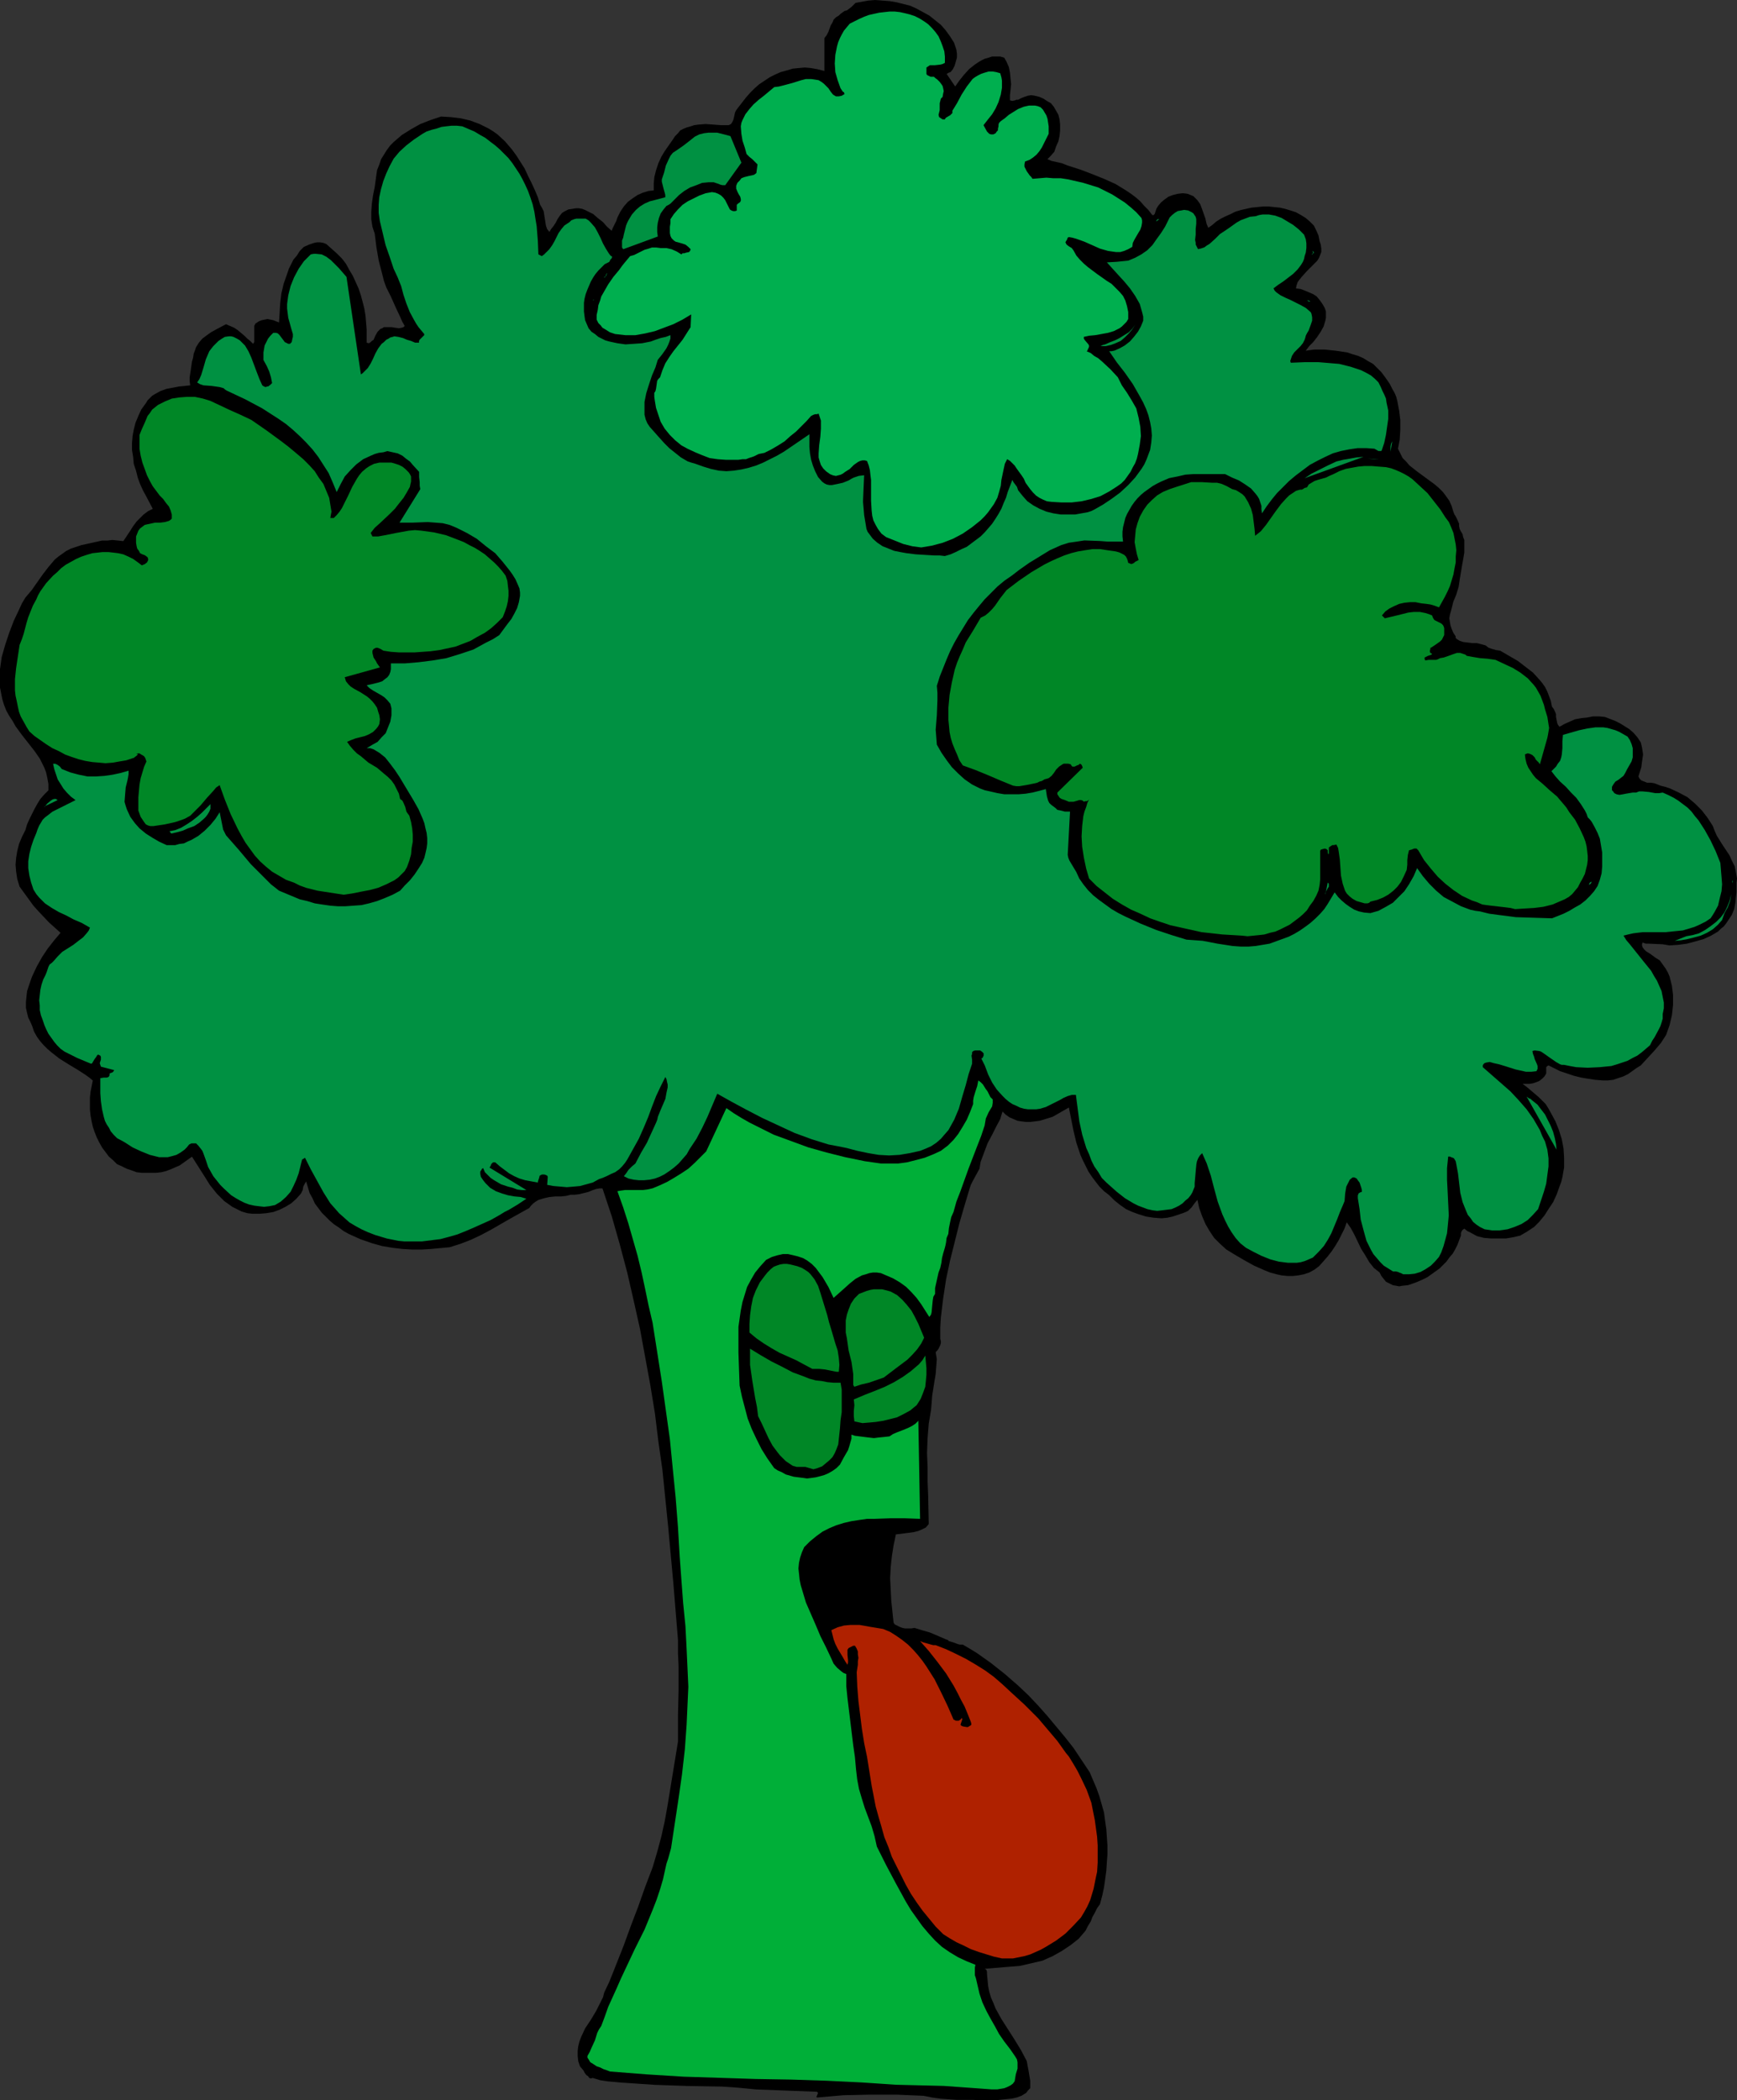
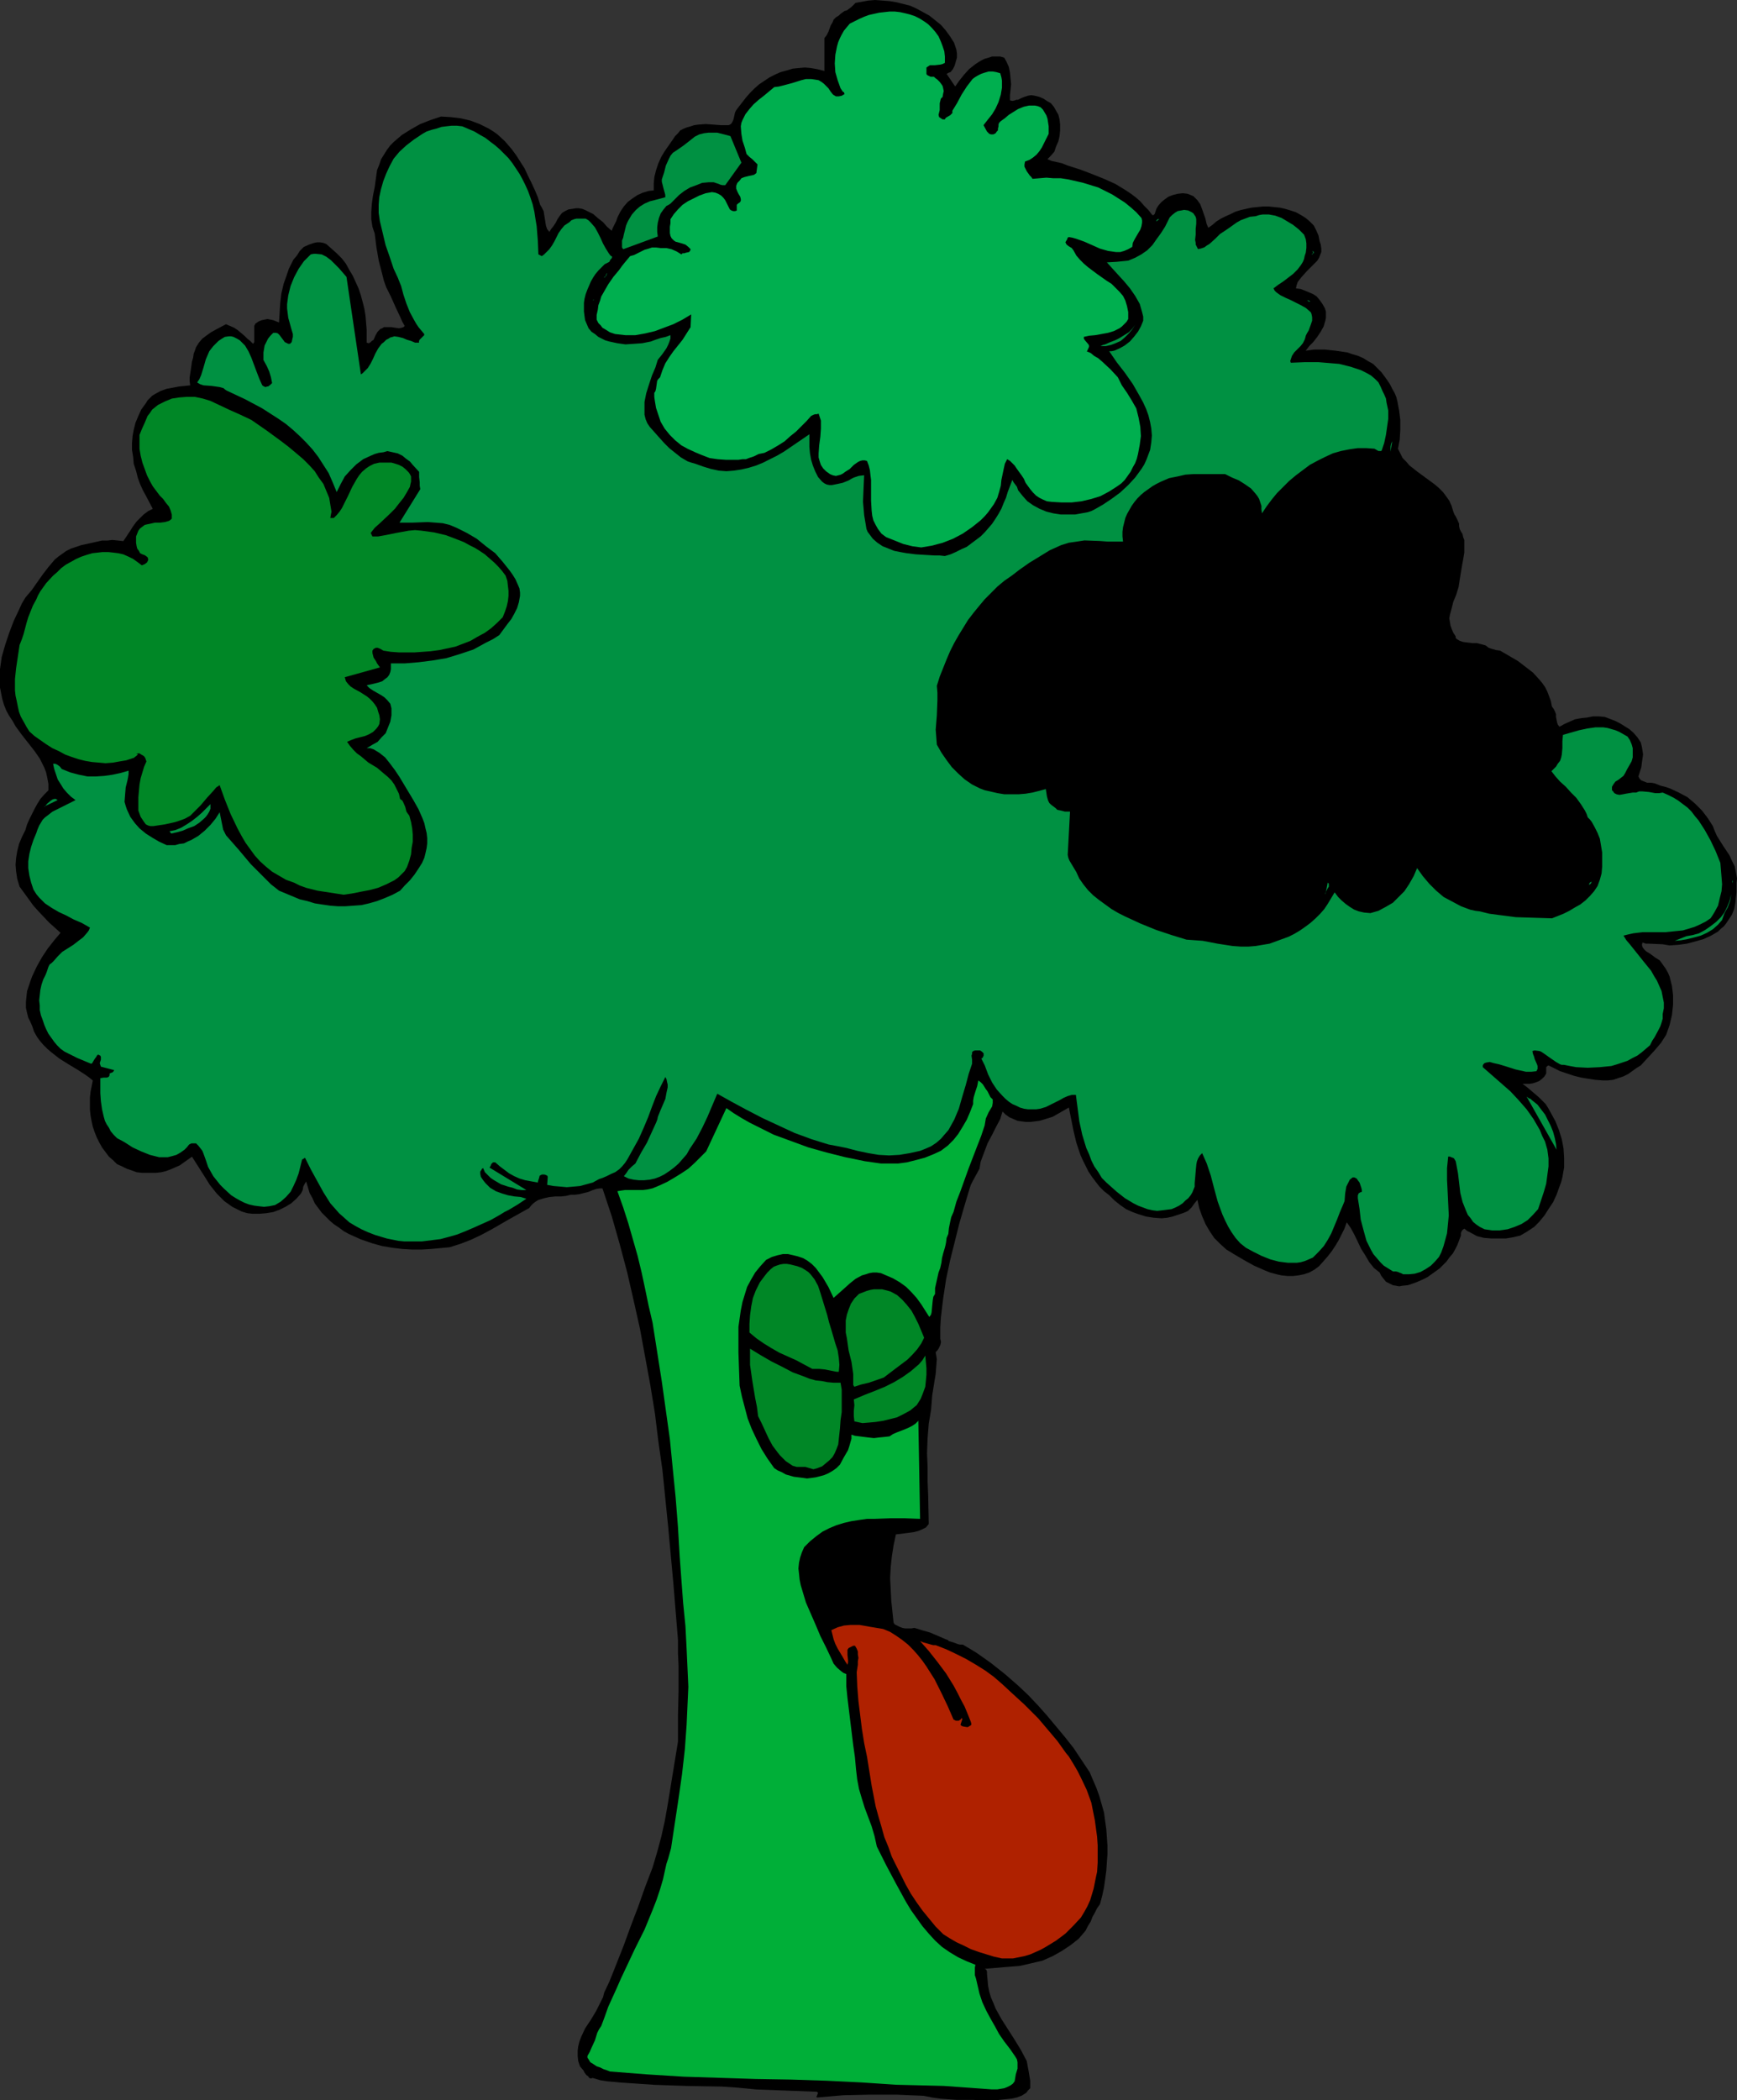
<svg xmlns="http://www.w3.org/2000/svg" xmlns:ns1="http://sodipodi.sourceforge.net/DTD/sodipodi-0.dtd" xmlns:ns2="http://www.inkscape.org/namespaces/inkscape" version="1.0" width="128.801mm" height="155.668mm" id="svg36" ns1:docname="Broccoli - Rotten.wmf">
  <rect width="100%" height="100%" fill="#333333" stroke="none" />
  <ns1:namedview id="namedview36" pagecolor="#ffffff" bordercolor="#000000" borderopacity="0.25" ns2:showpageshadow="2" ns2:pageopacity="0.0" ns2:pagecheckerboard="0" ns2:deskcolor="#d1d1d1" ns2:document-units="mm" />
  <defs id="defs1">
    <pattern id="WMFhbasepattern" patternUnits="userSpaceOnUse" width="6" height="6" x="0" y="0" />
  </defs>
  <path style="fill:#000000;fill-opacity:1;fill-rule:evenodd;stroke:none" d="m 277.415,588.353 h 1.454 l 1.454,-0.162 1.616,-0.162 1.616,-0.162 1.454,-0.323 1.293,-0.485 1.293,-0.808 0.485,-0.646 0.646,-0.646 v -1.131 -0.97 l -0.323,-1.939 -0.162,-0.97 -0.162,-0.808 -0.323,-1.778 -1.616,-3.07 -1.777,-2.909 -3.716,-5.817 -1.616,-2.909 -0.646,-1.616 -0.646,-1.454 -0.485,-1.616 -0.323,-1.616 -0.162,-1.778 -0.162,-1.616 v -0.646 l -0.162,-0.485 -0.162,-0.162 -0.323,-0.162 1.939,-0.162 1.939,-0.162 1.939,-0.162 2.1,-0.162 1.939,-0.162 2.1,-0.485 2.1,-0.485 2.1,-0.485 1.454,-0.646 1.454,-0.646 2.585,-1.454 2.424,-1.616 2.262,-1.778 0.969,-1.131 0.969,-1.131 0.646,-1.293 0.808,-1.293 0.485,-1.293 0.646,-1.131 0.646,-1.293 0.808,-1.131 0.646,-2.424 0.485,-2.262 0.323,-2.262 0.323,-2.424 0.162,-2.424 0.162,-2.262 v -2.262 l -0.162,-2.424 -0.162,-2.262 -0.323,-2.262 -0.323,-2.424 -0.646,-2.262 -0.646,-2.262 -0.808,-2.262 -0.969,-2.262 -0.969,-2.262 -2.262,-3.393 -2.262,-3.393 -2.424,-3.07 -2.424,-2.909 -2.424,-2.909 -2.585,-2.909 -2.747,-2.909 -2.908,-2.747 -3.716,-3.232 -3.878,-3.07 -3.878,-2.747 -2.1,-1.293 -1.939,-1.131 h -0.808 l -0.646,-0.162 -1.293,-0.485 -1.131,-0.323 -0.323,-0.323 -0.485,-0.162 -2.262,-0.97 -2.262,-0.97 -2.262,-0.646 -2.1,-0.646 -0.808,0.162 h -0.969 -0.808 l -0.808,-0.162 -0.808,-0.323 -0.646,-0.323 -0.646,-0.323 -0.323,-0.485 -0.646,-6.14 -0.162,-3.232 -0.162,-3.07 0.162,-3.07 0.323,-3.07 0.485,-3.07 0.646,-3.07 2.585,-0.323 1.293,-0.162 1.131,-0.162 1.293,-0.323 1.131,-0.485 0.969,-0.485 0.808,-0.97 -0.162,-7.918 -0.162,-4.04 v -4.04 l -0.162,-3.878 0.162,-4.201 0.323,-4.04 0.646,-3.878 0.162,-1.939 0.162,-2.101 0.646,-4.04 0.323,-1.939 0.162,-2.101 0.162,-2.101 -0.323,-1.939 0.485,-0.485 0.323,-0.485 0.485,-0.97 0.162,-0.646 v -0.485 l -0.162,-0.646 v -0.646 -2.585 l 0.162,-2.747 0.646,-5.332 0.808,-5.333 1.131,-5.333 1.293,-5.171 1.293,-5.171 1.454,-5.009 1.454,-4.848 0.323,-0.97 0.485,-0.97 0.969,-1.778 0.969,-1.778 0.162,-0.97 0.162,-0.97 0.485,-1.293 0.485,-1.293 0.969,-2.585 1.293,-2.424 1.131,-2.262 1.131,-2.101 0.323,-1.131 0.323,-0.97 0.808,0.808 1.131,0.808 1.131,0.485 1.131,0.485 1.131,0.162 1.293,0.162 h 1.131 l 1.293,-0.162 1.293,-0.162 1.131,-0.323 2.585,-0.808 2.262,-1.293 2.262,-1.293 0.646,3.232 0.646,3.232 0.808,3.393 1.131,3.393 0.646,1.454 0.808,1.616 0.808,1.616 0.969,1.454 0.969,1.293 1.131,1.454 1.293,1.293 1.454,1.131 1.454,1.454 1.616,1.293 1.616,1.131 1.777,0.808 1.777,0.646 2.1,0.646 2.1,0.323 2.262,0.162 1.616,-0.162 1.454,-0.323 1.454,-0.485 1.454,-0.485 0.808,-0.323 0.646,-0.323 0.485,-0.485 0.485,-0.485 0.808,-1.131 0.808,-0.97 0.485,2.262 0.808,2.262 0.969,2.262 1.131,1.939 1.293,1.939 1.616,1.616 1.777,1.616 2.1,1.293 2.747,1.616 2.908,1.616 2.908,1.293 1.616,0.646 1.777,0.485 1.454,0.323 1.616,0.162 h 1.616 l 1.454,-0.162 1.616,-0.323 1.454,-0.485 1.454,-0.808 1.293,-0.97 1.293,-1.454 1.131,-1.293 1.131,-1.454 0.969,-1.454 0.969,-1.616 0.808,-1.616 0.808,-1.616 0.646,-1.778 1.131,1.616 0.969,1.778 1.939,4.04 1.131,1.778 1.131,1.939 1.293,1.616 0.808,0.646 0.808,0.646 0.485,0.97 0.646,0.808 0.646,0.808 0.969,0.485 0.969,0.485 0.969,0.162 0.808,0.162 0.808,-0.162 1.616,-0.162 1.454,-0.485 1.293,-0.485 1.454,-0.646 1.293,-0.646 1.131,-0.808 1.131,-0.808 1.131,-0.808 0.969,-0.97 0.969,-0.97 0.808,-1.131 0.969,-1.131 0.646,-1.131 0.646,-1.293 0.485,-1.293 0.485,-1.293 v -0.646 l 0.162,-0.485 0.323,-0.485 0.485,-0.323 0.808,0.646 0.969,0.485 1.777,0.97 1.939,0.485 2.1,0.162 h 1.939 2.1 l 1.939,-0.323 2.1,-0.485 1.939,-1.131 1.939,-1.293 1.454,-1.454 1.454,-1.778 1.131,-1.778 1.293,-1.939 0.969,-2.101 0.808,-2.262 0.485,-1.293 0.323,-1.293 0.485,-2.747 v -2.747 l -0.162,-2.585 -0.485,-2.585 -0.808,-2.585 -0.969,-2.424 -1.131,-2.101 -0.808,-1.454 -0.808,-1.293 -0.969,-0.97 -0.969,-0.97 -2.1,-1.778 -1.131,-0.97 -1.293,-0.97 h 1.939 l 0.969,-0.162 0.969,-0.323 0.808,-0.323 0.808,-0.646 0.646,-0.646 0.485,-0.808 v -0.646 -0.323 -0.323 -0.485 l 0.323,-0.323 0.323,-0.162 1.616,0.808 1.616,0.808 1.939,0.646 1.939,0.646 1.939,0.485 1.939,0.323 2.1,0.323 2.1,0.162 h 1.454 l 1.454,-0.162 1.454,-0.485 1.454,-0.485 1.293,-0.646 1.131,-0.808 1.131,-0.808 1.293,-0.808 1.939,-2.101 1.939,-2.101 1.777,-2.101 1.454,-2.262 0.969,-2.747 0.646,-2.747 0.323,-2.909 v -2.747 l -0.162,-1.293 -0.162,-1.293 -0.323,-1.293 -0.323,-1.293 -0.485,-1.131 -0.646,-1.131 -0.808,-1.131 -0.808,-1.131 -1.293,-0.808 -1.293,-0.97 -1.293,-0.808 -0.485,-0.485 -0.485,-0.646 -0.162,-0.646 0.162,-0.646 0.969,0.323 h 0.969 l 3.716,0.162 0.969,0.162 0.969,0.162 2.424,-0.162 2.424,-0.323 2.424,-0.646 2.262,-0.646 2.1,-0.97 1.939,-1.131 0.808,-0.808 0.808,-0.646 0.646,-0.808 0.646,-0.97 0.969,-1.454 0.646,-1.616 0.323,-1.616 0.162,-1.616 0.162,-1.454 v -2.747 l 0.162,-1.131 -0.323,-1.778 -0.323,-1.616 -0.808,-1.616 -0.646,-1.454 -1.939,-2.909 -1.616,-2.585 -0.646,-1.454 -0.485,-1.293 -1.454,-2.262 -1.616,-2.101 -1.939,-1.939 -2.1,-1.778 -2.424,-1.293 -2.424,-1.131 -1.454,-0.485 -1.293,-0.323 -0.808,-0.323 -0.808,-0.323 -0.969,-0.162 h -1.131 l -0.808,-0.323 -0.808,-0.323 -0.485,-0.485 -0.162,-0.323 -0.162,-0.323 0.808,-2.585 0.162,-1.293 0.162,-1.131 0.162,-1.131 -0.162,-1.131 -0.162,-0.97 -0.323,-1.293 -0.969,-1.454 -1.131,-1.293 -1.131,-0.97 -1.293,-0.808 -1.293,-0.808 -1.293,-0.646 -2.908,-1.131 -1.616,-0.162 h -1.777 l -1.616,0.323 -1.616,0.162 -1.777,0.323 -1.454,0.646 -1.454,0.646 -1.454,0.808 -0.485,-0.646 -0.162,-0.485 -0.162,-0.808 -0.162,-0.808 v -0.808 l -0.323,-0.808 -0.323,-0.646 -0.485,-0.646 -0.323,-1.616 -0.485,-1.293 -0.485,-1.293 -0.646,-1.293 -0.808,-1.131 -0.808,-0.97 -1.777,-1.939 -2.1,-1.616 -2.1,-1.616 -5.009,-2.909 -1.131,-0.162 -1.131,-0.323 -0.969,-0.323 -0.808,-0.646 -1.131,-0.323 -1.293,-0.323 h -1.293 l -2.585,-0.323 -0.969,-0.323 -0.808,-0.485 -0.323,-0.323 V 178.235 l -0.646,-0.97 -0.485,-1.131 -0.323,-0.97 -0.162,-0.97 -0.162,-0.97 0.162,-0.97 0.485,-1.778 0.485,-1.939 0.808,-1.939 0.646,-2.101 0.162,-0.97 0.162,-1.131 0.646,-3.878 0.323,-1.778 0.323,-1.939 v -1.778 -1.778 l -0.323,-0.808 -0.162,-0.808 -0.485,-0.808 -0.323,-0.646 -0.162,-0.808 v -0.646 l -0.485,-1.131 -0.485,-0.97 -0.323,-0.485 -0.323,-0.808 -0.485,-1.616 -0.646,-1.454 -0.808,-1.131 -0.969,-1.293 -1.131,-1.131 -1.131,-0.97 -2.424,-1.778 -2.424,-1.778 -2.262,-1.778 -0.969,-1.131 -0.969,-0.97 -0.646,-1.293 -0.646,-1.293 0.485,-2.585 0.162,-2.747 v -2.747 l -0.323,-2.585 -0.485,-2.585 -0.323,-1.293 -0.485,-1.131 -0.646,-1.131 -0.646,-1.293 -0.646,-0.97 -0.808,-1.131 -0.969,-1.293 -1.131,-1.131 -1.131,-1.131 -1.454,-0.808 -1.293,-0.808 -1.454,-0.646 -1.616,-0.485 -1.454,-0.485 -3.231,-0.485 -3.07,-0.323 h -2.908 l -1.293,0.162 -1.131,0.162 0.969,-1.293 1.131,-1.131 1.131,-1.454 0.969,-1.454 0.808,-1.454 0.485,-1.616 0.162,-0.808 v -0.97 -0.808 l -0.323,-0.97 -0.646,-1.131 -0.808,-1.131 -0.808,-0.97 -0.969,-0.646 -1.131,-0.485 -1.131,-0.485 -1.293,-0.485 -1.293,-0.162 0.162,-0.808 0.323,-0.97 0.485,-0.646 0.646,-0.808 1.454,-1.616 1.454,-1.454 1.454,-1.454 0.485,-0.808 0.323,-0.808 0.323,-0.808 v -0.97 l -0.162,-1.131 -0.323,-0.97 -0.323,-1.616 -0.646,-1.454 -0.646,-1.293 -1.131,-1.131 -1.131,-0.97 -1.293,-0.808 -1.454,-0.808 -1.454,-0.485 -1.616,-0.485 -1.454,-0.323 -1.616,-0.162 -1.454,-0.162 h -1.616 l -1.616,0.162 -1.616,0.162 -1.454,0.323 -1.454,0.323 -1.616,0.485 -1.293,0.646 -1.454,0.646 -1.293,0.646 -1.293,0.808 -1.131,0.97 -1.131,0.808 -0.485,-1.131 -0.323,-1.454 -0.969,-2.747 -0.485,-1.293 -0.808,-1.131 -0.646,-0.646 -0.485,-0.485 -0.808,-0.323 -0.808,-0.323 -1.293,-0.162 -1.454,0.162 -1.293,0.323 -1.293,0.485 -1.131,0.808 -0.969,0.808 -0.808,0.97 -0.485,0.808 -0.162,0.485 -0.162,0.485 -0.162,0.485 -0.323,0.323 h -0.323 l -1.131,-1.454 -1.131,-1.131 -1.131,-1.293 -1.293,-1.131 -1.293,-0.97 -1.454,-0.97 -2.908,-1.778 -3.231,-1.454 -3.231,-1.293 -3.393,-1.293 -3.555,-1.131 -1.616,-0.646 -1.454,-0.323 -1.454,-0.323 -1.131,-0.485 0.969,-0.97 0.969,-1.131 0.485,-1.454 0.646,-1.454 0.323,-1.454 0.162,-1.616 v -1.616 l -0.162,-1.454 -0.323,-1.293 -0.646,-1.131 -0.646,-1.131 -0.808,-0.97 -1.131,-0.646 -0.969,-0.646 -1.131,-0.485 -1.293,-0.323 -0.969,-0.162 -0.969,0.162 -0.969,0.323 -0.808,0.323 -0.969,0.485 h -0.485 l -0.323,0.162 -0.808,0.162 -0.646,-0.162 v -1.454 l 0.162,-1.454 0.162,-1.616 -0.162,-1.616 -0.162,-1.616 -0.323,-1.616 -0.646,-1.454 -0.646,-1.131 -1.131,-0.323 h -1.131 -1.131 l -0.969,0.323 -1.131,0.323 -0.969,0.485 -0.808,0.485 -0.969,0.646 -1.616,1.293 -1.454,1.616 -1.293,1.616 -1.131,1.616 -2.424,-3.555 h 0.162 l 0.162,-0.162 0.323,-0.162 0.485,-0.162 0.646,-0.808 0.485,-0.97 0.323,-1.131 0.323,-1.131 v -1.131 l -0.162,-1.131 -0.323,-0.97 -0.323,-0.97 -1.131,-1.778 -1.293,-1.778 -1.293,-1.454 -1.616,-1.293 -1.616,-1.293 -1.777,-0.97 -1.777,-0.97 -1.777,-0.808 -1.939,-0.485 -1.939,-0.485 -1.939,-0.323 -2.1,-0.162 L 245.262,0 l -1.939,0.162 -1.777,0.323 -1.777,0.323 -0.646,0.646 -0.485,0.485 -1.293,0.97 -0.646,0.162 -1.131,0.808 -0.485,0.485 -0.808,0.485 -0.646,0.646 -0.323,0.808 -0.485,0.808 -0.646,1.778 -0.485,0.97 -0.646,0.808 v 9.211 l -1.939,-0.485 -1.777,-0.323 -1.777,-0.162 -1.777,0.162 -1.616,0.162 -1.616,0.485 -1.777,0.485 -1.454,0.646 -1.616,0.808 -1.454,0.97 -1.454,0.97 -1.293,1.131 -1.293,1.293 -1.131,1.293 -1.131,1.454 -1.131,1.454 -0.485,0.646 -0.323,0.646 -0.323,1.454 -0.162,0.646 -0.323,0.646 -0.323,0.485 -0.646,0.323 h -2.1 l -2.1,-0.162 -2.262,-0.162 -2.1,0.162 -1.131,0.162 -0.969,0.323 -1.131,0.323 -0.808,0.323 -0.969,0.485 -0.646,0.808 -0.808,0.808 -0.646,0.97 -1.131,1.616 -1.131,1.616 -0.969,1.616 -0.808,1.778 -0.646,1.939 -0.485,1.939 -0.162,1.778 v 1.939 l -1.454,0.162 -1.616,0.485 -1.454,0.646 -1.454,0.97 -1.293,0.97 -1.131,1.293 -0.969,1.454 -0.808,1.616 -0.323,0.97 -0.485,0.97 -0.485,0.97 -0.323,0.808 -1.293,-1.131 -1.131,-1.293 -1.454,-1.131 -1.293,-1.131 -1.616,-0.808 -0.646,-0.323 -0.808,-0.323 -0.969,-0.162 h -0.808 l -0.969,0.162 -1.131,0.162 -0.969,0.485 -0.808,0.485 -0.646,0.808 -0.646,0.97 -0.485,0.97 -0.646,0.97 -0.646,0.808 -0.485,0.808 -0.646,-0.808 -0.323,-0.97 -0.646,-4.04 -0.485,-0.97 -0.485,-0.808 -0.646,-2.101 -0.808,-1.939 -0.969,-2.101 -0.969,-1.939 -0.969,-2.101 -1.131,-1.778 -1.131,-1.778 -1.293,-1.778 -0.969,-1.131 -0.969,-1.131 -2.1,-1.939 -1.131,-0.808 -1.293,-0.808 -2.585,-1.293 -2.585,-0.97 -2.747,-0.646 -2.747,-0.323 -2.747,-0.162 -2.908,0.97 -2.908,1.131 -2.585,1.454 -2.585,1.616 -1.131,0.97 -1.131,0.97 -0.969,0.97 -0.969,1.293 -0.808,1.293 -0.808,1.293 -0.485,1.454 -0.646,1.616 -0.646,4.686 -0.485,2.424 -0.323,2.262 -0.162,2.262 v 2.101 l 0.323,2.101 0.646,1.939 0.485,3.878 0.646,3.717 0.969,3.717 0.485,1.939 0.646,1.778 1.293,2.585 1.293,2.909 1.293,2.747 0.646,1.454 0.646,1.131 -0.323,0.323 -0.485,0.162 -0.808,0.162 -1.131,-0.162 -0.969,-0.162 h -1.131 -0.969 l -0.485,0.323 -0.485,0.162 -0.323,0.323 -0.485,0.485 -0.646,1.131 -0.485,1.131 -0.485,0.323 -0.323,0.323 -0.485,0.323 -0.646,-0.162 v -3.717 l -0.323,-3.878 -0.323,-1.939 -0.485,-1.939 -0.485,-1.778 -0.646,-1.939 -0.808,-1.778 -0.808,-1.778 -0.969,-1.616 -0.969,-1.778 -1.131,-1.454 -1.454,-1.454 -1.454,-1.293 -1.454,-1.293 -0.808,-0.323 -0.969,-0.162 h -0.808 l -0.808,0.162 -1.454,0.485 -1.454,0.646 -1.131,1.131 -0.808,1.293 -0.969,1.131 -0.646,1.293 -0.646,1.293 -0.485,1.454 -0.969,2.747 -0.646,2.747 -0.323,2.747 -0.162,2.747 -0.162,2.585 -1.616,-0.646 -0.808,-0.162 -0.808,-0.162 -0.808,0.162 -0.808,0.162 -0.808,0.323 -0.969,0.646 -0.323,0.646 v 0.97 1.454 1.454 0.646 l -0.323,0.485 -0.808,-0.808 -0.808,-0.646 -0.808,-0.808 -1.939,-1.616 -0.969,-0.646 -1.131,-0.485 -1.131,-0.485 -2.747,1.454 -1.454,0.808 -1.131,0.808 -1.293,0.97 -0.969,1.131 -0.808,1.293 -0.323,0.97 -0.323,0.808 -0.162,1.131 -0.323,1.131 -0.323,2.262 -0.323,2.101 v 1.131 l 0.162,1.131 -1.616,0.162 -1.616,0.162 -1.616,0.323 -1.777,0.323 -1.777,0.646 -1.454,0.808 -0.808,0.485 -0.646,0.646 -0.646,0.646 -0.485,0.808 -1.293,1.778 -0.808,1.778 -0.808,1.939 -0.485,1.939 -0.323,1.778 -0.162,1.939 v 1.939 l 0.323,1.939 0.162,1.939 0.646,1.939 0.485,1.939 0.646,1.778 0.808,1.778 0.969,1.778 1.777,3.393 -1.293,0.646 -1.293,0.97 -0.969,0.97 -0.969,0.97 -0.969,1.293 -0.808,1.293 -0.969,1.454 -0.969,1.454 -1.454,-0.162 -1.616,-0.162 -1.454,0.162 h -1.454 l -2.908,0.646 -2.908,0.646 -1.454,0.485 -1.454,0.485 -1.293,0.646 -1.131,0.808 -1.131,0.808 -0.969,0.808 -1.777,2.101 -1.616,2.101 -3.07,4.363 -1.777,2.101 -0.969,1.616 -0.808,1.778 -1.454,3.07 -1.293,3.393 -1.131,3.393 -0.969,3.393 L 0,187.446 v 1.778 1.616 1.778 l 0.323,1.616 0.323,1.616 0.485,1.616 0.646,1.616 0.808,1.454 0.969,1.454 0.808,1.454 1.777,2.424 1.777,2.262 1.777,2.262 1.454,2.101 0.646,1.293 0.646,1.293 0.485,1.293 0.323,1.454 0.323,1.778 v 1.778 l -1.131,1.131 -1.131,1.293 -0.808,1.293 -0.808,1.454 -1.454,2.909 -0.646,1.454 -0.485,1.616 -0.969,1.939 -0.808,1.939 -0.485,1.939 -0.323,1.939 -0.162,1.939 0.162,1.939 0.323,2.101 0.646,2.101 1.293,1.778 1.293,1.778 1.293,1.778 1.454,1.616 2.908,3.07 3.231,2.909 -1.777,2.101 -1.777,2.262 -1.616,2.424 -1.454,2.585 -1.293,2.747 -0.485,1.293 -0.485,1.454 -0.485,1.454 -0.162,1.454 -0.162,1.616 v 1.616 l 0.323,1.454 0.323,1.293 0.646,1.293 0.485,1.131 0.485,1.454 0.808,1.454 0.808,1.131 0.969,1.131 1.131,1.131 1.131,0.97 2.262,1.778 2.585,1.616 2.424,1.454 2.262,1.454 1.131,0.808 0.969,0.808 -0.323,1.616 -0.323,1.616 -0.162,1.616 v 1.616 1.616 l 0.162,1.616 0.323,1.778 0.323,1.454 0.485,1.454 0.646,1.616 0.646,1.293 0.808,1.454 0.969,1.293 0.969,1.293 1.131,0.97 1.131,1.131 1.454,0.646 1.293,0.646 1.454,0.485 1.293,0.485 1.454,0.162 h 1.293 1.454 1.293 l 1.454,-0.162 1.293,-0.323 1.293,-0.485 2.585,-1.131 1.131,-0.808 1.131,-0.808 1.131,-0.808 3.393,5.333 1.616,2.585 1.939,2.424 0.969,0.97 1.131,1.131 1.131,0.808 1.131,0.808 1.293,0.646 1.293,0.646 1.616,0.485 1.454,0.162 h 1.939 l 1.939,-0.162 1.939,-0.323 1.777,-0.646 1.616,-0.808 1.616,-0.97 1.454,-1.293 1.293,-1.454 0.485,-0.97 0.162,-0.97 0.323,-0.646 0.485,-0.808 0.485,1.616 0.485,1.616 0.808,1.454 0.646,1.454 0.969,1.293 0.969,1.293 1.131,1.131 1.131,1.131 1.131,0.97 1.454,0.97 1.293,0.97 1.454,0.808 3.231,1.454 3.231,1.131 2.908,0.808 2.908,0.485 2.747,0.323 2.747,0.162 h 2.585 l 2.747,-0.162 5.17,-0.485 3.07,-0.97 2.908,-1.131 2.747,-1.293 2.747,-1.454 5.332,-3.07 5.493,-3.07 0.485,-0.646 0.646,-0.646 0.646,-0.485 0.808,-0.485 1.616,-0.485 1.454,-0.323 1.616,-0.162 h 1.616 l 1.454,-0.162 1.293,-0.323 h 1.131 l 1.293,-0.162 2.585,-0.646 1.131,-0.485 0.969,-0.323 0.969,-0.162 h 0.808 l 2.585,7.756 2.262,7.918 2.1,7.918 1.777,7.756 1.777,7.918 1.454,7.918 1.454,7.918 1.293,7.918 0.969,7.918 1.131,7.918 1.616,15.998 1.454,15.836 1.293,15.836 v 3.717 l 0.162,3.555 v 6.948 l -0.162,6.787 v 7.433 l -1.454,8.888 -1.454,8.888 -0.808,4.525 -0.969,4.363 -1.131,4.201 -1.293,4.363 -2.1,5.494 -1.939,5.494 -2.1,5.494 -1.939,5.333 -2.747,6.948 -1.293,3.232 -1.454,3.07 -0.323,1.293 -0.646,1.293 -1.293,2.585 -1.454,2.424 -1.616,2.424 -1.131,2.424 -0.485,1.293 -0.323,1.293 -0.162,1.293 v 1.454 l 0.162,1.454 0.485,1.454 0.969,1.131 0.323,0.646 0.485,0.646 0.485,0.323 0.323,0.485 0.485,0.162 0.485,-0.162 2.1,0.646 2.1,0.323 1.939,0.162 1.616,0.162 4.847,0.323 4.686,0.323 9.371,0.323 9.533,0.162 4.686,0.323 5.009,0.485 16.965,0.646 0.162,0.162 0.162,0.162 -0.162,0.323 -0.162,0.485 -0.162,0.162 0.162,0.323 7.432,-0.646 7.432,-0.162 h 7.432 l 3.716,0.162 3.878,0.162 2.424,0.485 2.262,0.323 2.262,0.162 2.262,0.162 h 4.686 l 2.262,0.162 z" id="path1" />
  <path style="fill:#00af38;fill-opacity:1;fill-rule:evenodd;stroke:none" d="m 277.899,585.283 h 0.808 0.808 l 1.939,-0.323 0.808,-0.323 0.969,-0.485 0.646,-0.485 0.485,-0.646 0.323,-1.939 0.485,-1.616 v -0.97 -0.808 l -0.162,-0.808 -0.485,-0.808 -1.454,-2.101 -1.616,-2.101 -1.454,-2.101 -1.131,-2.101 -1.293,-2.262 -1.131,-2.101 -1.131,-2.424 -0.808,-2.424 -0.485,-2.101 -0.485,-2.101 -0.323,-0.97 v -0.97 -1.131 l 0.162,-0.808 -2.424,-0.97 -2.424,-1.131 -2.424,-1.454 -2.1,-1.454 -1.939,-1.778 -1.777,-1.939 -1.777,-2.101 -1.616,-2.262 -1.616,-2.262 -1.454,-2.424 -2.747,-5.009 -2.747,-5.171 -1.293,-2.585 -1.293,-2.585 -0.646,-2.909 -0.808,-2.747 -1.939,-5.171 -0.808,-2.585 -0.808,-2.747 -0.485,-2.585 -0.323,-2.747 -0.323,-3.555 -0.485,-3.393 -0.808,-6.625 -0.808,-6.625 -0.323,-3.232 v -3.393 l -0.808,-0.323 -0.646,-0.485 -1.131,-0.97 -0.969,-1.131 -0.646,-1.454 -1.454,-3.07 -0.808,-1.616 -0.808,-1.616 -1.293,-3.07 -2.747,-6.302 -0.969,-3.232 -0.485,-1.616 -0.323,-1.616 -0.162,-1.616 -0.162,-1.454 0.162,-1.616 0.323,-1.454 0.485,-1.454 0.646,-1.454 1.616,-1.616 1.777,-1.454 1.777,-1.293 1.939,-0.97 1.939,-0.808 2.1,-0.646 2.1,-0.485 2.1,-0.323 2.262,-0.323 h 2.1 l 4.362,-0.162 h 4.201 l 4.201,0.162 -0.485,-27.47 -0.808,0.808 -0.969,0.646 -0.969,0.485 -1.131,0.485 -2.1,0.808 -1.131,0.485 -0.969,0.646 -1.454,0.162 -1.616,0.162 -1.293,0.162 -1.454,-0.162 -1.293,-0.162 -1.293,-0.162 -1.293,-0.162 -0.969,-0.323 v 1.131 l -0.323,1.131 -0.323,1.131 -0.323,0.97 -1.131,1.939 -1.131,2.101 -0.969,0.97 -1.131,0.808 -1.131,0.646 -1.131,0.485 -1.131,0.323 -1.293,0.323 -1.131,0.162 -1.293,0.162 -1.131,-0.162 -1.293,-0.162 -1.293,-0.162 -1.131,-0.323 -1.131,-0.323 -1.131,-0.646 -1.131,-0.485 -0.969,-0.646 -1.939,-2.747 -1.616,-2.585 -1.454,-2.909 -1.293,-2.747 -1.131,-2.909 -0.808,-3.07 -0.808,-3.07 -0.646,-3.07 -0.162,-4.525 -0.162,-4.686 v -4.848 -2.424 l 0.323,-2.262 0.323,-2.262 0.485,-2.424 0.646,-2.101 0.646,-2.101 1.131,-2.101 1.131,-1.939 1.454,-1.778 1.616,-1.778 1.616,-0.808 1.616,-0.485 1.454,-0.323 h 1.454 l 1.454,0.323 1.293,0.323 1.454,0.485 1.131,0.646 1.293,0.97 1.131,1.131 0.969,1.293 0.969,1.293 1.616,2.747 1.454,3.07 1.454,-1.293 1.454,-1.293 1.616,-1.454 1.616,-1.293 1.777,-0.97 1.131,-0.323 0.969,-0.323 0.969,-0.162 h 1.131 l 1.131,0.162 1.131,0.485 1.131,0.485 1.131,0.485 1.939,1.131 1.777,1.293 1.454,1.454 1.454,1.616 1.293,1.778 2.262,3.555 0.485,-0.646 0.162,-0.646 0.162,-1.778 0.162,-1.616 0.162,-0.97 0.485,-0.808 v -1.616 l 0.323,-1.454 0.646,-2.909 0.485,-1.293 0.323,-1.454 0.162,-1.293 0.323,-1.293 0.485,-1.616 0.162,-0.646 0.162,-0.808 0.162,-1.293 0.485,-1.131 0.162,-1.616 0.323,-1.616 0.323,-1.454 0.646,-1.454 0.808,-2.909 1.131,-2.909 2.262,-6.302 2.424,-6.302 1.131,-2.909 0.969,-2.909 0.162,-0.97 0.162,-0.97 0.808,-1.778 0.969,-1.616 0.162,-0.97 v -0.97 l -0.646,-0.646 -0.808,-1.616 -0.485,-0.646 -0.808,-1.293 -0.646,-0.646 -0.646,-0.485 -0.323,1.616 -0.485,1.454 -0.485,1.616 -0.162,0.97 v 0.97 l -0.808,2.101 -0.969,2.262 -1.131,1.939 -1.293,2.101 -1.293,1.616 -1.616,1.616 -1.939,1.454 -2.1,0.97 -2.424,0.97 -2.424,0.646 -2.585,0.646 -2.424,0.323 h -2.424 -2.424 l -2.262,-0.323 -2.262,-0.323 -5.493,-1.131 -5.17,-1.293 -5.17,-1.454 -4.847,-1.778 -4.847,-1.778 -4.524,-2.262 -2.262,-1.131 -2.262,-1.293 -2.1,-1.293 -2.1,-1.454 -5.655,12.119 -1.616,1.616 -1.616,1.616 -1.777,1.616 -1.939,1.293 -2.1,1.293 -1.939,1.131 -2.1,0.97 -1.939,0.808 -1.454,0.323 -1.293,0.162 h -2.585 -2.424 l -1.131,0.162 -0.969,0.162 1.616,4.525 1.454,4.525 1.293,4.525 1.293,4.525 1.131,4.686 0.969,4.525 0.969,4.686 1.131,4.848 1.293,8.241 1.293,8.241 1.131,8.08 1.131,8.08 0.808,8.241 0.808,8.08 0.646,8.241 0.485,8.241 0.485,6.625 0.485,6.464 0.646,6.464 0.323,6.302 0.162,3.555 0.162,3.555 0.162,3.555 -0.162,3.555 -0.323,7.11 -0.485,6.787 -0.808,7.11 -0.969,6.787 -2.1,13.897 -0.808,2.909 -0.485,1.454 -0.323,1.454 -0.646,2.909 -0.808,2.747 -0.969,2.909 -1.131,2.909 -2.262,5.494 -2.747,5.494 -2.585,5.494 -1.293,2.747 -1.131,2.585 -2.424,5.333 -0.969,2.747 -0.969,2.585 -0.646,0.97 -0.485,0.97 -0.646,2.101 -0.969,2.101 -0.485,1.131 -0.646,1.131 v 0.485 l 0.323,0.485 0.485,0.808 0.808,0.485 0.969,0.646 0.969,0.323 0.969,0.485 0.969,0.323 0.808,0.323 10.34,0.808 10.34,0.646 10.179,0.323 10.017,0.323 9.856,0.162 10.017,0.323 9.856,0.485 9.694,0.646 6.624,0.162 6.624,0.162 6.786,0.485 z" id="path2" />
  <path style="fill:#af2100;fill-opacity:1;fill-rule:evenodd;stroke:none" d="m 280.808,548.602 h 1.616 1.454 l 1.616,-0.323 1.616,-0.323 1.616,-0.485 2.908,-1.293 1.454,-0.808 2.908,-1.778 2.585,-1.939 2.262,-2.262 2.1,-2.262 0.969,-1.616 0.808,-1.454 0.808,-1.778 0.485,-1.616 0.485,-1.616 0.323,-1.616 0.323,-1.616 0.323,-1.454 0.162,-2.585 v -2.424 -2.424 l -0.162,-2.424 -0.646,-4.686 -0.969,-4.848 -0.646,-1.778 -0.646,-1.778 -1.454,-3.07 -1.131,-2.262 -1.131,-1.939 -1.293,-2.101 -0.808,-0.97 -0.808,-1.131 -1.616,-2.262 -1.777,-2.101 -3.555,-4.201 -3.878,-3.878 -3.878,-3.555 -2.262,-2.101 -2.424,-2.101 -2.424,-1.778 -2.585,-1.616 -2.747,-1.616 -2.908,-1.454 -2.747,-1.293 -2.908,-1.131 h -0.646 l -0.646,-0.162 -1.131,-0.323 -1.131,-0.323 -0.808,-0.323 2.424,2.747 2.424,3.07 2.424,3.232 2.1,3.393 1.131,2.101 0.969,1.939 0.969,1.778 0.808,1.939 0.323,0.808 0.323,0.808 0.323,0.808 0.162,0.646 -0.162,0.323 -0.323,0.162 -0.485,0.323 h -0.323 l -0.969,-0.162 -0.485,-0.162 -0.323,-0.323 0.162,-0.485 0.162,-0.485 0.162,-0.485 v -0.162 l -0.162,-0.323 -0.162,0.323 -0.162,0.162 -0.485,0.323 h -0.808 l -0.646,-0.323 -1.616,-3.717 -1.777,-3.717 -1.939,-3.878 -2.262,-3.555 -1.131,-1.616 -1.293,-1.616 -1.293,-1.454 -1.454,-1.454 -1.616,-1.293 -1.616,-1.131 -1.777,-1.131 -1.939,-0.808 -1.939,-0.323 -1.939,-0.323 -1.777,-0.323 -0.969,-0.162 h -0.808 -1.777 l -1.777,0.162 -1.777,0.485 -1.777,0.808 0.323,1.293 0.323,1.293 0.485,1.293 0.646,1.293 1.454,2.424 0.646,1.131 0.646,0.97 0.162,-0.646 v -0.646 l -0.162,-1.454 v -0.808 -0.646 l 0.323,-0.485 0.323,-0.162 0.323,-0.162 0.323,-0.162 0.323,-0.162 h 0.323 0.162 l 0.485,0.808 0.323,0.808 v 0.808 l 0.162,0.97 -0.162,0.97 v 0.97 l -0.323,2.101 0.162,4.04 0.323,4.04 0.969,7.756 0.646,4.04 0.808,3.878 1.293,8.08 1.131,5.817 0.808,2.909 0.808,2.747 0.808,2.909 1.131,2.747 0.969,2.747 1.293,2.585 1.293,2.585 1.293,2.585 1.454,2.585 1.616,2.424 1.616,2.262 3.716,4.525 2.1,2.101 1.777,1.131 1.939,1.131 2.1,0.97 1.939,0.97 2.262,0.808 2.1,0.646 2.1,0.646 z" id="path3" />
  <path style="fill:#ffffff;fill-opacity:1;fill-rule:evenodd;stroke:none" d="m 180.311,535.513 3.393,-8.241 z" id="path4" />
  <path style="fill:#ffffff;fill-opacity:1;fill-rule:evenodd;stroke:none" d="m 247.201,442.921 0.808,-6.14 z" id="path5" />
  <path style="fill:#008726;fill-opacity:1;fill-rule:evenodd;stroke:none" d="m 227.974,411.573 1.131,-0.323 1.293,-0.485 0.969,-0.808 0.969,-0.808 0.969,-0.97 0.646,-1.131 0.485,-1.131 0.485,-1.293 0.485,-4.525 0.162,-2.262 0.323,-2.262 v -2.101 -2.101 -2.101 l -0.323,-1.939 h -1.939 l -1.777,-0.162 -1.616,-0.323 -1.616,-0.162 -1.777,-0.485 -1.616,-0.646 -3.07,-1.131 -3.07,-1.616 -2.908,-1.454 -3.07,-1.778 -2.908,-1.778 v 2.262 2.262 l 0.323,2.262 0.323,2.262 0.808,4.848 0.485,2.424 0.323,2.585 0.969,1.939 0.969,2.101 0.969,2.101 1.131,2.101 1.454,1.939 0.646,0.808 0.808,0.808 0.808,0.808 0.969,0.646 0.969,0.646 1.131,0.323 h 1.293 1.131 l 1.131,0.323 z" id="path6" />
  <path style="fill:#008726;fill-opacity:1;fill-rule:evenodd;stroke:none" d="m 241.708,398.645 1.939,-0.162 1.777,-0.162 2.1,-0.323 1.939,-0.485 1.939,-0.485 1.939,-0.97 1.777,-0.97 0.969,-0.808 0.808,-0.646 1.131,-1.778 0.646,-1.616 0.646,-1.778 0.162,-1.616 0.162,-1.778 v -1.778 l -0.323,-3.555 -0.808,1.293 -0.969,1.131 -1.131,0.97 -1.131,0.97 -2.262,1.616 -2.424,1.454 -2.585,1.293 -2.747,1.131 -2.908,1.131 -3.07,1.293 0.162,1.616 -0.162,1.616 v 1.454 l 0.162,1.454 z" id="path7" />
  <path style="fill:#008726;fill-opacity:1;fill-rule:evenodd;stroke:none" d="m 239.446,388.465 1.939,-0.646 2.1,-0.485 4.201,-1.454 3.393,-2.585 3.231,-2.424 1.454,-1.454 1.293,-1.454 1.131,-1.616 0.808,-1.616 -0.808,-1.939 -0.808,-1.939 -0.969,-1.939 -0.969,-1.778 -1.293,-1.616 -1.293,-1.454 -1.454,-1.293 -1.777,-0.97 -1.131,-0.323 -1.293,-0.323 h -1.131 -1.131 l -0.969,0.162 -1.131,0.323 -2.1,0.808 -1.293,1.293 -0.969,1.454 -0.646,1.616 -0.485,1.454 -0.323,1.616 v 1.616 1.778 l 0.323,1.616 0.485,3.393 0.808,3.232 0.485,3.393 v 1.454 1.616 l 0.323,0.485 v -0.162 z" id="path8" />
  <path style="fill:#008726;fill-opacity:1;fill-rule:evenodd;stroke:none" d="m 234.437,384.264 h 0.646 l 0.162,-1.939 -0.162,-1.939 -0.323,-2.101 -0.646,-1.939 -1.131,-3.878 -0.646,-2.101 -0.485,-1.939 -0.646,-2.101 -0.646,-2.101 -0.646,-2.101 -0.646,-1.939 -0.969,-1.778 -1.131,-1.454 -0.646,-0.646 -0.969,-0.646 -0.808,-0.485 -1.293,-0.485 -1.939,-0.485 -0.969,-0.162 h -0.969 l -0.969,0.162 -0.969,0.323 -0.808,0.323 -0.808,0.646 -0.969,0.97 -0.646,0.808 -1.454,1.939 -1.131,2.262 -0.808,2.101 -0.485,2.424 -0.323,2.424 -0.162,2.424 v 2.424 l 1.939,1.616 2.1,1.454 2.1,1.293 2.262,1.293 4.686,2.101 4.524,2.424 h 1.939 l 1.616,0.162 1.616,0.323 z" id="path9" />
  <path style="fill:#009142;fill-opacity:1;fill-rule:evenodd;stroke:none" d="m 393.26,356.955 h 1.616 l 1.616,-0.162 1.616,-0.485 1.454,-0.808 1.454,-0.97 1.131,-1.131 1.131,-1.293 0.646,-1.293 0.646,-1.778 0.485,-1.778 0.485,-1.778 0.162,-1.616 0.323,-3.393 -0.162,-3.393 -0.162,-3.393 -0.162,-3.232 v -3.232 l 0.323,-3.232 h 0.485 l 0.323,0.162 0.485,0.162 0.323,0.162 0.485,0.808 0.162,0.808 0.485,2.585 0.323,2.747 0.323,2.747 0.646,2.585 0.969,2.424 0.485,1.131 0.808,0.97 0.646,0.97 0.969,0.808 0.969,0.646 1.293,0.646 2.1,0.323 h 2.1 l 2.262,-0.323 1.939,-0.646 1.939,-0.808 1.777,-1.131 1.454,-1.454 1.454,-1.616 0.808,-2.424 0.808,-2.424 0.646,-2.262 0.323,-2.424 0.323,-2.424 v -2.262 l -0.323,-2.424 -0.646,-2.262 -0.808,-1.616 -0.646,-1.616 -1.777,-3.07 -1.939,-2.747 -2.262,-2.585 -2.262,-2.424 -2.585,-2.262 -2.585,-2.262 -2.585,-2.262 v -0.485 l 0.162,-0.323 0.323,-0.323 0.485,-0.162 0.969,-0.162 1.131,0.323 1.454,0.323 1.616,0.485 3.07,0.97 1.454,0.323 1.454,0.323 h 1.454 l 1.454,-0.162 0.323,-0.646 v -0.808 l -0.162,-0.485 -0.646,-1.454 -0.162,-0.646 -0.323,-0.808 -0.162,-0.808 0.646,-0.162 1.293,0.162 0.485,0.162 0.969,0.646 1.131,0.808 2.1,1.454 1.131,0.646 0.485,0.162 h 0.646 l 1.616,0.323 1.777,0.323 3.231,0.162 3.393,-0.162 1.616,-0.162 1.616,-0.162 1.616,-0.485 1.454,-0.485 1.454,-0.485 1.454,-0.808 1.293,-0.646 1.293,-0.97 1.131,-0.97 1.131,-0.97 0.646,-1.293 0.323,-0.485 0.323,-0.485 1.131,-2.101 0.485,-0.97 0.323,-0.97 0.323,-1.131 v -1.293 l 0.323,-1.616 v -1.616 l -0.323,-1.616 -0.323,-1.616 -0.646,-1.454 -0.646,-1.454 -0.808,-1.293 -0.808,-1.454 -2.1,-2.585 -1.939,-2.424 -1.939,-2.424 -0.969,-1.131 -0.808,-1.293 1.293,-0.323 1.454,-0.323 1.293,-0.162 1.454,-0.162 h 3.07 3.231 l 3.231,-0.323 1.616,-0.162 1.616,-0.485 1.616,-0.485 1.454,-0.646 1.616,-0.808 1.454,-0.97 0.646,-0.97 0.485,-0.808 0.969,-1.778 0.485,-2.101 0.485,-1.939 0.162,-1.939 -0.162,-2.101 -0.323,-3.878 -1.293,-3.232 -1.454,-3.07 -1.616,-2.909 -1.777,-2.747 -0.969,-1.131 -0.969,-1.293 -1.131,-1.131 -1.293,-0.97 -1.293,-0.97 -1.293,-0.808 -1.616,-0.808 -1.454,-0.646 -0.969,0.162 h -1.131 l -1.777,-0.323 -1.777,-0.162 h -0.969 l -0.808,0.323 h -0.969 l -1.939,0.323 -0.808,0.162 -0.969,0.162 -0.808,-0.162 -0.323,-0.162 -0.323,-0.162 -0.323,-0.485 -0.323,-0.323 v -0.646 -0.323 l 0.485,-0.808 0.485,-0.646 0.808,-0.485 1.454,-1.131 0.485,-0.808 0.485,-0.97 0.646,-1.131 0.646,-1.131 0.323,-1.131 v -1.293 -1.293 l -0.323,-1.131 -0.485,-1.131 -0.646,-0.97 -1.131,-0.646 -1.131,-0.646 -1.131,-0.485 -1.131,-0.323 -1.131,-0.323 -1.131,-0.162 h -2.262 l -2.262,0.323 -2.262,0.485 -4.524,1.293 -0.162,1.778 v 1.939 l -0.162,1.778 -0.162,0.808 -0.323,0.97 -0.646,0.808 -0.485,0.808 -1.293,1.293 1.131,1.454 1.293,1.454 1.616,1.454 1.454,1.616 1.454,1.454 1.293,1.778 1.131,1.778 0.485,0.97 0.323,0.97 0.646,0.646 0.485,0.646 0.808,1.454 0.808,1.616 0.323,0.808 0.323,0.808 0.323,1.939 0.323,1.939 v 1.939 1.939 l -0.162,1.939 -0.485,1.778 -0.646,1.778 -0.969,1.454 -1.131,1.293 -1.293,1.293 -1.454,1.131 -1.454,0.808 -1.616,0.97 -1.616,0.808 -1.616,0.646 -1.616,0.646 -5.17,-0.162 -5.009,-0.162 -2.424,-0.323 -2.585,-0.323 -2.424,-0.323 -2.585,-0.646 -1.293,-0.162 -1.454,-0.323 -2.585,-0.97 -2.424,-1.293 -2.424,-1.293 -2.1,-1.778 -1.939,-1.939 -1.777,-2.101 -1.616,-2.262 -0.969,2.262 -1.293,2.262 -1.293,1.939 -1.616,1.616 -1.616,1.616 -1.939,1.131 -2.1,1.131 -1.131,0.323 -1.131,0.323 -1.777,-0.162 -1.454,-0.323 -1.293,-0.485 -1.293,-0.808 -1.131,-0.808 -1.131,-0.97 -0.969,-0.97 -0.969,-1.293 -0.969,1.616 -0.969,1.616 -0.969,1.454 -1.131,1.293 -1.293,1.293 -1.454,1.293 -1.293,0.97 -1.616,1.131 -1.616,0.97 -1.616,0.808 -1.777,0.646 -1.777,0.646 -1.777,0.646 -1.939,0.323 -1.939,0.323 -1.939,0.162 h -2.262 l -2.262,-0.162 -4.201,-0.646 -4.201,-0.808 -2.262,-0.162 -2.262,-0.162 -4.201,-1.293 -4.362,-1.454 -4.362,-1.778 -4.201,-1.939 -1.939,-0.97 -1.939,-1.131 -1.777,-1.293 -1.777,-1.293 -1.616,-1.293 -1.454,-1.454 -1.293,-1.616 -1.131,-1.616 -0.808,-1.778 -0.969,-1.616 -0.969,-1.616 -0.323,-0.808 -0.162,-0.808 0.646,-12.119 h -1.454 l -1.293,-0.323 -0.808,-0.162 -0.485,-0.485 -0.646,-0.485 -0.646,-0.485 -0.485,-0.485 -0.323,-0.646 -0.323,-1.131 -0.323,-2.101 -1.777,0.485 -1.939,0.485 -1.939,0.323 -1.939,0.162 h -1.939 -2.1 l -1.939,-0.323 -2.1,-0.485 -1.454,-0.323 -1.293,-0.485 -2.262,-1.131 -2.1,-1.454 -1.777,-1.616 -1.777,-1.778 -1.454,-1.939 -1.454,-2.101 -1.293,-2.262 -0.162,-2.101 -0.162,-2.101 0.323,-4.04 0.162,-4.201 v -2.101 l -0.162,-1.939 0.808,-2.585 0.969,-2.424 0.969,-2.424 0.969,-2.262 1.131,-2.262 1.293,-2.262 2.585,-4.201 1.616,-2.101 1.454,-1.778 1.616,-1.939 1.777,-1.778 1.777,-1.778 1.939,-1.616 2.1,-1.454 2.1,-1.616 2.747,-1.939 2.908,-1.778 2.908,-1.778 3.231,-1.454 2.1,-0.646 2.262,-0.323 2.1,-0.323 4.362,0.162 2.1,0.162 h 2.1 2.262 l -0.162,-1.454 v -1.293 l 0.162,-1.293 0.323,-1.293 0.323,-1.293 0.485,-1.131 0.646,-1.131 0.646,-1.131 0.808,-1.131 0.808,-0.97 0.969,-0.97 0.969,-0.808 1.131,-0.808 1.131,-0.808 1.131,-0.646 1.293,-0.646 2.262,-0.97 2.424,-0.485 2.1,-0.485 2.262,-0.162 h 4.362 4.524 l 1.939,0.97 1.939,0.808 1.777,1.131 1.616,1.131 1.131,1.293 0.646,0.808 0.485,0.808 0.323,0.97 0.323,0.97 v 0.97 l 0.162,1.131 1.293,-1.939 1.454,-1.939 1.454,-1.778 3.393,-3.393 1.939,-1.616 1.939,-1.454 1.939,-1.454 2.1,-1.131 2.262,-1.131 2.1,-0.97 2.262,-0.646 2.424,-0.485 2.262,-0.323 h 2.424 l 2.262,0.162 1.131,0.646 h 0.485 0.323 l 0.162,-0.323 0.646,-1.939 0.485,-2.262 0.323,-2.262 0.323,-2.262 v -2.262 l -0.485,-2.262 -0.162,-1.131 -0.485,-1.131 -0.485,-0.97 -0.485,-1.131 -0.323,-0.646 -0.323,-0.646 -0.969,-0.97 -1.131,-0.97 -1.454,-0.808 -1.293,-0.646 -1.454,-0.485 -1.454,-0.485 -1.293,-0.323 -1.939,-0.485 -1.939,-0.162 -3.878,-0.323 h -3.878 l -3.878,0.162 -0.162,-0.485 0.162,-0.485 0.323,-0.97 0.646,-0.97 1.777,-1.778 0.646,-0.808 0.485,-0.97 0.162,-0.485 0.162,-0.646 0.323,-0.646 0.485,-0.808 0.646,-1.778 0.323,-0.97 v -0.97 l -0.162,-0.808 -0.162,-0.485 -0.323,-0.323 -1.131,-0.97 -1.454,-0.808 -2.908,-1.454 -1.454,-0.646 -1.293,-0.646 -1.131,-0.808 -0.485,-0.485 -0.323,-0.646 1.293,-0.97 1.454,-0.97 2.747,-2.101 1.293,-1.293 0.969,-1.293 0.485,-0.808 0.323,-0.808 0.162,-0.808 0.323,-0.97 0.162,-1.293 v -1.293 l -0.162,-1.131 -0.485,-1.293 -1.454,-1.454 -1.616,-1.293 -1.616,-0.97 -1.616,-0.97 -1.777,-0.646 -1.777,-0.323 h -1.777 l -0.969,0.162 -0.969,0.323 -1.616,0.162 -1.293,0.485 -1.293,0.485 -1.131,0.646 -2.262,1.616 -2.424,1.616 -1.293,1.293 -1.616,1.454 -0.808,0.485 -0.646,0.485 -0.969,0.323 -0.808,0.162 -0.323,-0.646 -0.323,-0.646 v -0.485 l -0.162,-0.808 0.162,-1.454 v -1.616 l 0.162,-1.454 v -1.293 l -0.162,-0.646 -0.323,-0.485 -0.323,-0.485 -0.485,-0.323 -0.969,-0.485 -1.131,-0.162 -0.808,0.162 -0.969,0.162 -0.808,0.485 -0.808,0.646 -0.646,0.646 -0.323,0.646 -0.969,1.939 -1.131,1.778 -1.293,1.778 -1.131,1.616 -1.454,1.454 -1.616,1.131 -1.777,0.97 -1.939,0.808 -1.616,0.162 -1.616,0.162 -2.747,0.162 1.454,1.616 1.616,1.778 1.777,1.939 1.616,1.939 1.454,2.101 0.646,1.131 0.646,1.131 0.323,1.131 0.323,1.131 0.323,1.293 v 1.131 l -0.646,1.616 -0.808,1.454 -1.131,1.454 -1.131,1.293 -1.454,1.131 -1.454,0.808 -1.454,0.646 -0.808,0.162 h -0.646 l 2.1,3.07 2.262,2.909 2.262,3.232 1.939,3.393 0.969,1.778 0.808,1.778 0.646,1.778 0.485,1.939 0.323,1.778 0.162,1.939 -0.162,1.939 -0.323,2.101 -0.485,1.293 -0.485,1.293 -0.646,1.454 -0.808,1.293 -1.777,2.424 -1.939,2.101 -2.262,2.101 -2.424,1.778 -2.424,1.616 -2.262,1.293 -0.969,0.485 -0.969,0.323 -1.777,0.323 -1.777,0.323 h -1.777 -2.262 l -2.1,-0.323 -1.939,-0.485 -1.939,-0.808 -1.777,-0.97 -1.616,-1.131 -1.293,-1.454 -1.293,-1.616 -0.323,-0.97 -0.485,-0.646 -0.485,-0.646 -0.323,-0.646 -1.293,3.393 -0.485,1.616 -0.646,1.454 -0.646,1.616 -0.808,1.454 -0.808,1.293 -0.969,1.454 -0.969,1.131 -1.131,1.293 -1.131,1.131 -1.293,0.97 -1.293,0.97 -1.293,0.97 -1.454,0.646 -1.616,0.808 -1.454,0.646 -1.616,0.485 -1.454,-0.162 h -1.454 l -2.747,-0.162 -2.585,-0.162 -1.293,-0.162 -1.293,-0.162 -1.777,-0.323 -1.616,-0.323 -1.616,-0.646 -1.616,-0.646 -1.454,-0.97 -1.293,-1.131 -0.969,-1.293 -0.485,-0.646 -0.323,-0.808 -0.323,-1.939 -0.323,-1.939 -0.162,-1.939 -0.162,-1.778 0.162,-3.878 0.162,-3.555 -1.454,0.162 -1.454,0.485 -0.646,0.323 -0.808,0.485 -1.616,0.646 -1.454,0.323 -1.616,0.323 h -0.646 l -0.808,-0.162 -0.646,-0.323 -0.646,-0.485 -1.131,-1.293 -0.808,-1.616 -0.646,-1.616 -0.485,-1.616 -0.323,-1.778 -0.162,-1.778 v -1.778 -1.778 l -3.555,2.424 -3.555,2.424 -1.939,1.131 -1.939,0.97 -1.939,0.97 -1.939,0.808 -2.1,0.646 -2.1,0.485 -2.1,0.323 -2.1,0.162 -2.1,-0.162 -2.262,-0.485 -2.1,-0.646 -2.262,-0.808 -1.131,-0.323 -0.969,-0.323 -1.939,-1.131 -1.616,-1.293 -1.616,-1.293 -1.454,-1.454 -1.454,-1.616 -1.293,-1.454 -1.293,-1.454 -0.646,-0.97 -0.485,-1.131 -0.323,-1.293 v -1.131 -1.131 -1.293 l 0.485,-2.424 0.808,-2.585 0.808,-2.424 0.969,-2.262 0.646,-2.101 1.293,-1.616 1.131,-1.616 0.485,-0.97 0.323,-0.808 0.323,-0.97 V 93.884 l -1.293,0.485 -1.454,0.323 -1.454,0.485 -1.293,0.485 -2.424,0.485 -2.262,0.162 -2.424,0.162 -2.262,-0.323 -2.262,-0.485 -1.131,-0.323 -0.969,-0.485 -0.969,-0.485 -0.969,-0.808 -0.969,-0.646 -0.808,-0.97 -0.485,-1.131 -0.485,-1.131 -0.162,-1.131 -0.162,-1.293 v -1.131 -1.293 l 0.162,-1.131 0.323,-1.293 0.485,-1.293 0.485,-1.131 0.485,-1.131 0.646,-1.131 0.646,-0.97 0.808,-0.97 0.969,-0.97 0.808,-0.808 0.646,-0.323 0.646,-0.323 0.323,-0.646 0.323,-0.323 0.162,-0.485 -0.485,-0.323 -0.485,-0.646 -0.808,-1.293 -0.808,-1.454 -0.646,-1.454 -0.808,-1.616 -0.808,-1.454 -1.131,-1.293 -0.646,-0.646 -0.808,-0.485 h -0.808 -0.808 -0.969 l -0.646,0.162 -0.808,0.323 -0.485,0.485 -1.454,0.97 -0.808,0.97 -0.808,1.131 -1.131,2.262 -0.646,1.131 -0.808,1.131 -0.969,0.97 -0.485,0.485 -0.646,0.485 -0.323,-0.162 -0.323,-0.162 -0.323,-0.162 v 0 l -0.162,-3.878 -0.323,-4.04 -0.323,-1.939 -0.323,-2.101 -0.485,-2.101 -0.646,-1.939 -0.646,-1.778 -0.808,-1.778 -0.808,-1.616 -0.808,-1.454 -0.969,-1.454 -0.969,-1.454 -1.131,-1.454 -1.131,-1.131 -1.293,-1.293 -1.293,-1.131 -1.293,-0.97 -1.454,-1.131 -1.454,-0.808 -1.616,-0.97 -3.393,-1.454 -1.454,-0.162 h -1.616 l -1.454,0.162 -1.293,0.162 -1.454,0.485 -1.293,0.323 -1.454,0.485 -1.131,0.646 -2.424,1.616 -2.1,1.616 -1.939,1.778 -1.616,1.939 -1.131,2.101 -0.969,2.101 -0.808,2.101 -0.646,2.262 -0.485,2.262 -0.162,2.101 v 2.262 l 0.323,2.262 0.808,3.393 0.808,3.393 1.131,3.232 1.131,3.393 1.131,2.424 0.969,2.424 0.646,2.424 0.808,2.424 0.969,2.424 1.131,2.101 0.646,1.131 0.646,0.97 0.808,0.97 0.808,0.97 v 0.323 l -0.323,0.323 -0.485,0.485 -0.485,0.485 -0.162,0.323 v 0.485 H 116.33 l -1.131,-0.485 -1.131,-0.323 -1.131,-0.485 -1.293,-0.323 -1.131,-0.162 -0.485,0.162 -0.646,0.162 -0.485,0.323 -0.646,0.323 -0.646,0.646 -0.646,0.485 -0.969,1.293 -0.808,1.454 -0.646,1.454 -0.646,1.293 -0.808,1.293 -0.969,0.97 -0.485,0.485 -0.485,0.323 L 97.103,77.564 95.003,75.14 93.872,74.009 92.741,72.878 91.448,71.908 90.156,71.262 88.54,71.1 h -0.646 l -0.808,0.162 -1.939,1.939 -1.454,2.101 -1.293,2.424 -0.969,2.424 -0.646,2.585 -0.323,2.424 v 1.293 l 0.162,1.293 0.162,1.293 0.323,1.131 0.485,1.778 0.485,1.616 v 0.808 l -0.162,0.646 -0.162,0.808 -0.485,0.485 H 80.785 L 80.462,96.147 79.815,95.824 79.331,95.177 78.846,94.531 78.361,93.884 77.876,93.4 77.392,93.238 h -0.485 -0.323 l -0.808,0.808 -0.646,0.808 -0.485,0.97 -0.485,0.97 -0.162,0.97 -0.162,0.97 v 2.101 l 0.969,1.778 0.646,1.454 0.485,1.616 0.323,1.616 -0.485,0.485 -0.646,0.485 h -0.323 l -0.323,0.162 -0.485,-0.162 -0.485,-0.323 -0.808,-1.778 -0.808,-2.101 -1.454,-3.878 L 69.636,98.409 68.667,96.793 68.021,96.147 67.213,95.339 66.405,94.854 65.436,94.369 64.789,94.208 h -0.646 l -1.131,0.162 -0.808,0.485 -0.969,0.646 -0.808,0.808 -0.646,0.646 -0.646,0.808 -0.485,0.646 -0.485,1.131 -0.485,1.131 -0.646,2.262 -0.646,2.101 -0.485,1.131 -0.646,0.97 0.808,0.485 0.969,0.323 2.262,0.162 1.131,0.162 1.131,0.162 1.131,0.323 0.323,0.323 0.485,0.323 5.17,2.424 2.424,1.293 2.424,1.293 2.262,1.454 2.262,1.454 2.1,1.454 1.939,1.616 1.939,1.778 1.777,1.778 1.777,1.939 1.616,2.101 1.454,2.262 1.454,2.262 1.131,2.585 1.131,2.747 1.131,-2.262 1.131,-2.101 1.616,-1.778 1.616,-1.616 1.939,-1.454 2.1,-0.97 1.131,-0.485 1.131,-0.323 1.293,-0.162 1.131,-0.323 1.454,0.323 1.454,0.323 1.293,0.646 0.969,0.808 1.131,0.808 0.808,0.97 1.777,1.939 v 1.454 l 0.162,1.454 v 0.97 l 0.162,0.97 -5.816,9.372 h 3.716 l 4.201,-0.162 2.1,0.162 2.1,0.162 1.939,0.485 1.939,0.808 2.908,1.454 2.747,1.616 2.585,2.101 2.585,1.939 2.1,2.424 1.939,2.424 0.808,1.131 0.808,1.293 0.646,1.454 0.485,1.131 0.162,1.131 v 0.97 l -0.323,1.778 -0.485,1.616 -0.808,1.616 -0.808,1.454 -1.131,1.454 -2.262,3.07 -1.777,1.131 -1.939,0.97 -1.777,0.97 -1.777,0.97 -1.939,0.646 -1.939,0.646 -3.716,1.131 -3.878,0.646 -3.878,0.485 -3.878,0.323 h -3.878 v 0.808 0.808 l -0.162,0.808 -0.323,0.808 -0.485,0.646 -0.646,0.485 -0.808,0.646 -0.969,0.323 -1.939,0.485 -0.808,0.162 -0.646,0.162 0.808,0.808 0.969,0.646 2.262,1.293 0.969,0.646 0.808,0.808 0.808,0.97 0.162,0.646 0.162,0.646 v 1.939 l -0.323,1.778 -0.646,1.616 -0.646,1.616 -1.131,1.131 -1.131,1.293 -1.454,0.808 -1.616,0.97 h 0.969 l 0.969,0.323 0.808,0.485 0.808,0.485 0.808,0.646 0.808,0.646 1.293,1.616 1.454,1.939 1.293,1.939 2.424,4.04 1.454,2.424 1.454,2.585 1.131,2.585 0.485,1.293 0.323,1.454 0.323,1.293 0.162,1.454 v 1.454 l -0.162,1.293 -0.323,1.454 -0.323,1.293 -0.646,1.454 -0.808,1.293 -0.646,0.97 -0.646,0.97 -1.293,1.616 -1.454,1.454 -1.293,1.454 -2.1,1.131 -2.262,0.97 -2.1,0.808 -2.262,0.646 -2.1,0.485 -2.262,0.162 -2.262,0.162 h -2.1 l -2.1,-0.162 -2.262,-0.323 -2.1,-0.323 -2.1,-0.646 -2.1,-0.485 -1.939,-0.808 -1.939,-0.808 -1.939,-0.808 -2.262,-1.778 -1.939,-1.939 -1.939,-1.939 -1.777,-1.778 -3.393,-4.04 -3.555,-4.04 -0.485,-0.97 -0.323,-0.646 -0.323,-1.616 -0.162,-0.808 -0.162,-0.808 -0.323,-1.616 -1.131,1.778 -1.454,1.778 -1.616,1.616 -1.777,1.454 -1.939,1.131 -1.131,0.485 -0.969,0.485 -1.293,0.162 -1.131,0.323 h -1.131 -1.293 l -2.1,-0.97 -1.939,-1.131 -1.777,-1.131 -1.777,-1.454 -1.293,-1.454 -1.293,-1.778 -0.969,-2.101 -0.323,-0.97 -0.323,-1.131 0.162,-2.101 0.162,-1.939 0.485,-1.939 0.162,-0.808 0.162,-0.97 v -0.97 l -2.262,0.646 -2.262,0.485 -2.262,0.323 -2.424,0.162 h -2.262 l -2.424,-0.485 -2.424,-0.646 -2.424,-0.97 -0.485,-0.646 -0.646,-0.485 -0.646,-0.323 h -0.646 l 0.323,1.454 0.485,1.454 0.485,1.454 0.808,1.293 0.808,1.293 0.969,1.131 1.131,1.131 1.293,0.97 -1.616,0.808 -1.616,0.808 -1.616,0.808 -1.616,0.808 -1.454,1.131 -0.646,0.485 -0.646,0.646 -0.485,0.808 -0.485,0.808 -0.485,1.131 -0.323,0.97 -0.808,1.939 -0.646,1.939 -0.485,1.939 -0.323,2.101 v 1.939 l 0.323,2.101 0.485,1.939 0.646,1.939 0.808,1.293 0.808,0.97 0.808,0.808 0.808,0.808 1.939,1.293 1.939,1.131 2.1,0.97 2.1,1.131 2.262,0.97 2.262,1.293 -0.323,0.808 -0.485,0.646 -1.131,1.293 -1.293,0.97 -1.454,1.131 -3.07,1.939 -1.293,1.293 -1.131,1.293 -0.485,0.485 -0.646,0.485 -0.323,0.646 -0.485,1.454 -0.323,0.808 -0.323,0.646 -0.323,0.646 -0.485,1.454 -0.323,1.454 -0.162,1.454 -0.162,1.454 0.162,1.454 v 1.293 l 0.323,1.454 0.485,1.293 0.485,1.454 0.485,1.131 0.646,1.293 0.808,1.131 0.808,1.131 0.808,0.97 0.969,0.97 1.131,0.808 3.555,1.778 1.939,0.808 1.939,0.808 0.323,-0.162 0.162,-0.323 0.485,-0.808 0.485,-0.646 0.162,-0.323 0.323,-0.323 0.646,0.323 0.162,0.323 v 0.323 0.485 l -0.162,0.485 -0.162,0.485 0.162,0.485 0.162,0.485 3.716,0.97 -0.162,0.323 -0.323,0.323 -0.485,0.162 -0.323,0.162 v 0.485 l -0.162,0.323 -0.162,0.162 -0.485,0.162 H 29.082 l -0.969,0.162 v 4.201 l 0.162,2.262 0.323,2.262 0.485,2.101 0.323,1.131 0.485,0.97 0.646,0.97 0.485,0.97 0.808,0.97 0.969,0.97 2.1,1.131 2.262,1.454 2.424,1.131 2.424,0.97 1.293,0.323 1.293,0.323 h 1.293 1.131 l 1.293,-0.323 1.131,-0.323 1.131,-0.646 1.131,-0.808 0.646,-0.646 0.646,-0.808 0.323,-0.162 0.323,-0.162 h 0.485 0.808 l 0.646,0.646 0.646,0.808 0.485,0.646 0.323,0.808 0.646,1.778 0.646,1.939 1.454,2.585 1.939,2.424 0.969,0.97 2.1,1.939 1.293,0.808 1.131,0.646 1.293,0.646 1.293,0.485 1.454,0.323 1.293,0.162 1.454,0.162 1.454,-0.162 1.616,-0.323 0.808,-0.485 0.808,-0.485 1.454,-1.293 1.293,-1.454 0.808,-1.616 0.808,-1.778 0.646,-1.778 0.485,-1.939 0.485,-1.939 0.323,-0.162 0.485,-0.323 1.616,3.232 1.777,3.232 1.777,3.232 1.939,3.07 1.293,1.454 1.131,1.293 1.454,1.293 1.454,1.293 1.616,0.97 1.777,0.97 1.777,0.808 2.1,0.808 3.231,0.97 3.231,0.646 1.616,0.162 h 1.616 1.777 1.616 l 2.585,-0.323 2.585,-0.323 2.424,-0.646 2.262,-0.646 2.424,-0.97 2.262,-0.97 4.686,-2.101 2.585,-1.454 1.293,-0.808 1.293,-0.646 2.424,-1.454 2.424,-1.616 -1.616,-0.485 -1.777,-0.162 -1.777,-0.323 -1.616,-0.485 -1.777,-0.646 -0.808,-0.485 -0.808,-0.485 -0.646,-0.646 -0.646,-0.646 -0.646,-0.808 -0.646,-0.97 -0.162,-0.808 v -0.646 l 0.323,-0.485 0.162,-0.323 0.323,-0.162 0.485,1.131 0.808,0.808 0.808,0.808 0.969,0.646 1.939,1.131 0.969,0.323 0.969,0.323 1.293,0.323 1.293,0.485 1.293,0.162 h 0.646 0.646 l -10.34,-6.302 0.323,-0.485 0.162,-0.485 0.485,-0.485 h 0.323 0.323 l 1.293,1.131 1.293,0.97 1.293,0.97 1.454,0.808 1.454,0.646 1.616,0.485 1.777,0.323 1.777,0.323 v -0.323 l 0.162,-0.485 0.162,-0.485 0.162,-0.646 0.646,-0.323 h 0.646 l 0.485,0.162 0.323,0.162 0.162,0.323 -0.162,2.262 1.777,0.323 1.939,0.162 1.777,0.162 1.939,-0.162 1.777,-0.162 1.777,-0.485 1.777,-0.485 1.777,-0.97 0.969,-0.323 1.131,-0.485 1.293,-0.646 1.131,-0.485 1.131,-0.808 0.808,-0.808 0.808,-0.97 0.646,-0.97 1.616,-2.909 1.616,-2.909 1.293,-2.909 1.293,-3.07 1.131,-3.07 1.131,-2.909 1.293,-2.747 1.293,-2.585 0.323,0.646 0.162,0.808 0.162,0.646 v 0.808 l -0.323,1.454 -0.323,1.778 -1.454,3.393 -0.646,1.616 -0.162,0.808 -0.323,0.808 -2.585,5.656 -1.616,2.747 -1.616,3.07 -0.969,0.808 -0.969,0.97 -0.646,0.97 -0.646,0.808 1.293,0.646 1.454,0.323 1.454,0.162 h 1.454 l 1.616,-0.162 1.454,-0.323 1.293,-0.485 1.293,-0.646 1.454,-0.97 1.293,-0.97 1.293,-1.131 1.131,-1.293 1.131,-1.293 0.808,-1.454 1.939,-2.909 1.616,-3.07 1.454,-3.07 2.747,-6.464 4.039,2.262 4.201,2.262 4.362,2.262 4.524,2.101 4.524,2.101 4.847,1.778 4.686,1.454 2.585,0.485 2.424,0.485 3.07,0.808 3.07,0.646 2.908,0.485 2.908,0.162 2.908,-0.162 2.908,-0.485 1.454,-0.323 1.454,-0.323 1.616,-0.646 1.454,-0.646 1.454,-0.97 1.293,-1.131 0.969,-1.131 1.131,-1.293 0.808,-1.454 0.808,-1.454 1.293,-3.07 0.969,-3.393 0.969,-3.232 0.808,-3.07 0.969,-2.909 v -1.131 l -0.162,-1.131 0.162,-0.485 v -0.485 l 0.323,-0.323 0.485,-0.162 h 0.646 0.485 0.323 l 0.485,0.323 0.162,0.162 0.323,0.323 v 0.323 0.323 l -0.323,0.646 -0.323,0.162 0.485,0.97 0.485,0.97 0.485,1.293 0.485,1.293 1.131,2.262 1.293,1.939 1.616,1.778 0.808,0.808 0.969,0.808 0.969,0.646 1.131,0.485 0.969,0.485 1.131,0.323 1.131,0.162 h 1.131 1.131 l 1.131,-0.162 1.616,-0.485 1.293,-0.646 1.293,-0.646 1.293,-0.646 1.131,-0.646 1.131,-0.485 1.131,-0.323 h 1.131 l 0.485,3.717 0.485,3.717 0.808,3.717 1.131,3.717 0.808,1.778 0.646,1.778 0.808,1.616 1.131,1.616 0.969,1.616 1.293,1.293 1.454,1.293 1.454,1.293 2.262,1.778 2.424,1.454 1.293,0.646 1.293,0.485 1.293,0.485 1.454,0.323 1.293,0.162 1.454,-0.162 1.293,-0.162 1.293,-0.162 1.131,-0.485 0.969,-0.485 0.969,-0.646 0.808,-0.808 0.808,-0.646 0.646,-0.808 0.485,-0.808 0.323,-0.808 0.323,-0.808 v -0.97 l 0.162,-1.778 0.162,-1.939 0.162,-1.616 0.162,-0.808 0.323,-0.808 0.485,-0.808 0.646,-0.646 0.646,1.454 0.646,1.454 1.131,3.393 0.969,3.717 0.969,3.555 1.293,3.555 0.808,1.778 0.808,1.616 0.969,1.616 1.131,1.616 1.293,1.454 1.616,1.293 2.1,1.131 2.262,1.131 2.424,0.97 2.424,0.646 2.585,0.323 h 1.131 1.293 l 1.131,-0.162 1.131,-0.323 1.131,-0.485 1.131,-0.485 1.616,-1.616 1.454,-1.616 1.131,-1.778 0.969,-1.778 0.808,-1.939 0.808,-1.939 0.808,-2.101 0.969,-2.262 0.323,-0.808 0.162,-2.101 0.162,-0.97 0.162,-0.97 0.485,-0.97 0.485,-0.97 0.808,-0.646 h 0.485 l 0.646,0.323 0.323,0.485 0.485,0.646 0.485,1.454 0.162,0.646 v 0.485 l -0.485,0.162 -0.485,0.323 v 0.162 l -0.162,0.323 v 0.323 0.485 l 0.485,3.07 0.323,2.909 0.808,3.07 0.808,2.909 0.646,1.293 0.646,1.293 0.646,1.131 0.969,1.131 0.969,1.131 0.969,0.97 1.293,0.808 1.293,0.808 h 0.808 l 0.646,0.162 0.323,0.162 0.485,0.162 z" id="path10" />
  <path style="fill:#009142;fill-opacity:1;fill-rule:evenodd;stroke:none" d="m 342.85,346.613 -5.17,-12.119 z" id="path11" />
  <path style="fill:#009142;fill-opacity:1;fill-rule:evenodd;stroke:none" d="m 436.237,322.051 -0.162,-1.616 -0.323,-1.616 -0.485,-1.778 -0.646,-1.616 -0.808,-1.616 -0.808,-1.616 -1.131,-1.454 -0.969,-1.293 -0.808,-0.646 -0.808,-0.646 -0.323,-0.323 -0.485,-0.162 -0.646,-0.485 z" id="path12" />
  <path style="fill:#009142;fill-opacity:1;fill-rule:evenodd;stroke:none" d="m 198.084,319.304 1.777,-3.878 z" id="path13" />
  <path style="fill:#009142;fill-opacity:1;fill-rule:evenodd;stroke:none" d="m 469.359,263.555 1.777,-0.162 1.777,-0.323 1.939,-0.485 1.777,-0.485 1.777,-0.808 1.616,-0.97 1.454,-1.293 1.131,-1.293 0.646,-1.778 0.485,-0.97 0.485,-0.808 0.646,-1.778 0.162,-0.97 0.162,-0.97 -0.485,1.939 -0.646,1.616 -0.808,1.616 -0.969,1.293 -1.293,1.293 -1.454,1.131 -1.616,1.131 -1.777,0.97 -1.777,0.485 -1.777,0.323 -1.616,0.646 z" id="path14" />
-   <path style="fill:#008726;fill-opacity:1;fill-rule:evenodd;stroke:none" d="m 348.182,262.101 1.454,0.162 1.616,-0.162 1.616,-0.162 1.454,-0.162 1.616,-0.485 1.454,-0.323 1.454,-0.646 1.293,-0.646 1.293,-0.646 1.293,-0.97 1.293,-0.97 1.131,-0.97 1.131,-1.131 0.808,-1.293 0.969,-1.293 0.808,-1.454 0.646,-1.454 0.323,-1.616 0.162,-1.616 v -1.454 -3.232 -3.232 l 0.162,-0.323 0.485,-0.162 0.646,-0.162 0.485,0.162 0.323,0.323 v 0.646 l 0.162,0.485 0.162,-0.162 v -0.323 -0.485 -0.162 -0.808 l 0.485,-0.323 0.485,-0.323 h 0.485 l 0.646,-0.162 0.485,0.97 0.162,0.97 0.323,2.262 0.323,4.525 0.485,2.262 0.323,0.97 0.323,0.97 0.485,0.808 0.808,0.808 0.808,0.646 1.131,0.646 1.131,0.323 1.131,0.323 h 0.323 0.485 l 0.485,-0.162 0.323,-0.323 1.939,-0.485 1.616,-0.646 1.454,-0.808 1.454,-1.131 1.131,-1.131 0.969,-1.293 0.808,-1.616 0.808,-1.778 0.162,-1.454 v -1.293 l 0.162,-1.454 0.323,-1.293 0.646,-0.162 0.808,-0.323 h 0.646 l 0.162,0.162 0.323,0.323 1.616,2.747 1.939,2.424 1.939,2.262 2.1,1.939 2.262,1.778 2.424,1.616 2.747,1.293 1.454,0.485 1.454,0.646 1.131,0.162 1.293,0.162 4.201,0.485 1.293,0.162 1.293,0.323 2.585,-0.162 2.747,-0.162 2.585,-0.323 2.585,-0.646 1.131,-0.485 1.131,-0.485 1.131,-0.485 1.131,-0.646 0.969,-0.808 0.808,-0.97 0.808,-0.97 0.646,-1.293 0.646,-1.131 0.646,-1.293 0.323,-1.293 0.323,-1.293 0.162,-1.293 v -1.131 l -0.162,-1.454 -0.162,-1.293 -0.323,-1.293 -0.485,-1.293 -1.131,-2.424 -1.293,-2.424 -1.616,-2.101 -0.808,-1.293 -0.808,-0.97 -0.969,-1.131 -0.808,-0.97 -2.1,-1.778 -1.939,-1.778 -1.939,-1.616 -0.808,-0.97 -0.646,-0.97 -0.646,-0.97 -0.485,-1.131 -0.323,-1.293 -0.162,-1.293 0.323,-0.162 0.485,-0.162 0.646,0.162 0.646,0.323 0.646,0.646 0.323,0.646 0.323,0.323 0.485,0.485 0.323,0.485 2.1,-7.433 0.162,-0.808 0.162,-0.97 0.162,-0.97 -0.162,-0.97 -0.323,-2.101 -0.646,-2.101 -0.323,-1.293 -0.485,-1.293 -0.485,-1.293 -0.646,-1.131 -0.646,-1.131 -0.646,-0.808 -1.616,-1.778 -2.1,-1.616 -2.1,-1.293 -2.424,-1.131 -2.424,-1.131 -2.262,-0.323 -2.1,-0.162 -1.939,-0.323 -1.777,-0.323 -0.323,-0.323 -0.485,-0.162 -0.969,-0.323 h -0.969 l -0.969,0.323 -1.777,0.646 -0.969,0.323 -0.969,0.162 -0.646,0.323 -0.485,0.162 h -0.969 -1.131 l -0.969,0.162 -0.162,-0.485 v -0.323 l 0.323,-0.162 0.323,-0.162 0.323,-0.162 0.485,-0.162 0.485,-0.162 0.162,-0.323 h -0.162 l -0.323,-0.162 -0.162,-0.485 0.162,-0.646 v -0.323 h 0.162 l 1.454,-0.97 1.131,-0.808 0.485,-0.485 0.323,-0.646 0.323,-0.646 v -0.808 -0.646 -0.485 l -0.162,-0.485 -0.162,-0.323 -0.485,-0.485 -0.646,-0.323 -0.323,-0.162 -0.323,-0.162 -0.646,-0.323 -0.323,-0.485 -0.162,-0.323 -0.162,-0.485 -0.808,-0.323 -0.969,-0.323 -1.616,-0.323 h -1.777 l -1.454,0.162 -3.231,0.808 -3.393,0.808 -0.485,-0.485 -0.162,-0.162 -0.162,-0.162 0.969,-1.131 1.131,-0.808 1.293,-0.646 1.454,-0.646 1.454,-0.323 1.616,-0.162 h 1.454 l 1.616,0.323 1.454,0.162 1.131,0.162 1.131,0.323 1.293,0.485 0.808,-1.454 0.808,-1.454 0.808,-1.616 0.646,-1.454 0.485,-1.616 0.485,-1.616 0.323,-1.778 0.323,-1.616 v -1.616 l 0.162,-1.778 -0.162,-1.616 -0.323,-1.616 -0.323,-1.616 -0.646,-1.616 -0.646,-1.454 -0.969,-1.293 -1.454,-2.262 -1.777,-2.262 -1.777,-2.262 -2.1,-1.939 -2.1,-1.939 -1.131,-0.808 -1.131,-0.646 -1.293,-0.646 -1.131,-0.485 -1.293,-0.485 -1.454,-0.323 -2.1,-0.162 -1.939,-0.162 h -1.939 l -1.777,0.162 -1.777,0.323 -1.777,0.323 -1.777,0.646 -1.616,0.808 -1.131,0.485 -0.969,0.485 -2.262,0.646 -0.969,0.323 -0.808,0.485 -0.808,0.485 -0.485,0.808 -0.646,0.162 -0.485,0.323 -0.323,0.162 h -0.485 l -1.131,0.323 -0.969,0.646 -0.969,0.646 -0.808,0.808 -1.454,1.616 -1.454,1.939 -2.747,3.878 -1.454,1.778 -0.808,0.646 -0.808,0.646 -0.162,-1.939 -0.485,-3.878 -0.485,-1.778 -0.808,-1.778 -0.485,-0.808 -0.485,-0.808 -0.646,-0.646 -0.969,-0.646 -0.808,-0.485 -1.131,-0.323 -1.454,-0.808 -1.454,-0.646 -1.293,-0.323 h -1.454 l -2.747,-0.162 h -3.07 l -4.039,1.293 -1.939,0.646 -1.939,0.808 -1.616,0.97 -1.454,1.293 -1.293,1.293 -1.131,1.616 -0.969,1.778 -0.646,1.778 -0.485,1.778 -0.162,1.778 -0.162,1.778 0.323,1.778 0.323,1.616 0.485,1.616 -0.323,0.162 -0.646,0.323 -0.323,0.323 -0.323,0.162 -0.485,0.162 -0.323,-0.162 -0.485,-0.162 -0.162,-0.646 -0.162,-0.485 -0.323,-0.646 -0.485,-0.485 -0.646,-0.323 -0.646,-0.323 -0.485,-0.162 -0.646,-0.162 -2.262,-0.323 -2.1,-0.323 h -2.1 l -2.1,0.323 -1.939,0.323 -1.939,0.485 -1.939,0.646 -1.939,0.808 -1.777,0.808 -1.939,0.97 -3.555,2.101 -3.555,2.424 -3.393,2.585 -1.777,2.262 -1.454,2.101 -0.808,0.97 -0.969,0.97 -0.969,0.808 -1.293,0.646 -2.1,3.555 -2.1,3.393 -0.808,1.939 -0.808,1.778 -0.808,1.939 -0.646,1.939 -0.808,3.555 -0.646,3.555 -0.323,3.555 v 1.616 1.778 l 0.162,1.616 0.162,1.778 0.323,1.616 0.485,1.616 0.646,1.616 0.646,1.454 0.646,1.616 0.969,1.454 3.555,1.293 3.555,1.454 3.393,1.454 3.555,1.454 0.969,0.162 h 0.808 l 1.939,-0.323 1.616,-0.323 0.808,-0.162 0.646,-0.162 0.323,-0.162 0.323,-0.162 0.646,-0.162 0.808,-0.485 0.646,-0.162 0.485,-0.162 0.808,-0.646 0.646,-0.808 0.646,-0.97 0.808,-0.808 0.969,-0.646 0.323,-0.162 h 0.646 0.646 l 0.646,0.162 0.323,0.485 0.162,0.162 h 0.323 0.323 l 0.646,-0.323 0.485,-0.162 0.323,-0.323 0.323,0.162 0.162,0.162 0.162,0.323 0.162,0.485 -7.109,6.948 v 0.485 l 0.323,0.485 0.323,0.485 0.485,0.323 0.969,0.323 1.131,0.485 h 0.646 0.646 l 1.131,-0.323 0.485,-0.162 h 0.485 l 0.485,0.162 0.323,0.323 0.323,-0.162 h 0.485 l 0.323,-0.162 0.323,-0.323 -0.485,0.97 -0.323,1.131 -0.485,1.293 -0.323,1.293 -0.323,2.747 -0.162,2.909 0.162,2.909 0.485,3.07 0.646,3.07 0.808,2.747 2.1,2.101 2.262,1.778 2.262,1.778 2.585,1.616 2.585,1.454 2.585,1.131 2.747,1.293 2.747,0.97 2.908,0.97 2.908,0.646 2.908,0.646 2.908,0.646 2.908,0.323 2.908,0.323 2.747,0.162 z" id="path15" />
  <path style="fill:#009142;fill-opacity:1;fill-rule:evenodd;stroke:none" d="m 485.516,247.396 0.162,-0.485 -0.162,-0.323 v -0.485 0.485 z" id="path16" />
  <path style="fill:#009142;fill-opacity:1;fill-rule:evenodd;stroke:none" d="m 445.285,248.042 v -0.162 l 0.323,-0.162 0.323,-0.323 0.162,-0.485 -0.162,0.162 h -0.162 l -0.323,0.323 z" id="path17" />
  <path style="fill:#009142;fill-opacity:1;fill-rule:evenodd;stroke:none" d="m 371.448,250.628 v -0.485 l 0.162,-0.323 0.485,-0.97 0.323,-0.485 v -0.485 -0.323 l -0.323,-0.323 z" id="path18" />
  <path style="fill:#008726;fill-opacity:1;fill-rule:evenodd;stroke:none" d="m 96.295,250.628 2.262,-0.323 2.424,-0.485 2.585,-0.485 2.424,-0.646 2.262,-0.97 1.293,-0.646 0.969,-0.485 1.131,-0.808 0.808,-0.808 0.969,-0.97 0.646,-1.131 0.646,-1.778 0.485,-1.778 0.162,-1.778 0.323,-1.778 v -1.939 l -0.162,-1.778 -0.323,-1.778 -0.485,-1.778 -0.485,-0.646 -0.323,-0.485 -0.323,-1.293 -0.485,-1.131 -0.323,-0.646 -0.646,-0.485 -0.323,-1.454 -0.646,-1.293 -0.646,-1.293 -0.808,-1.131 -0.969,-0.97 -0.969,-0.808 -2.1,-1.778 -2.424,-1.454 -2.1,-1.778 -1.131,-0.808 -0.969,-0.97 -0.969,-1.131 -0.808,-1.131 1.131,-0.485 1.293,-0.485 1.293,-0.323 1.293,-0.323 1.131,-0.485 1.131,-0.646 0.969,-0.97 0.485,-0.646 0.323,-0.646 0.162,-1.293 -0.162,-1.131 -0.323,-0.97 -0.323,-1.131 -0.646,-0.97 -0.646,-0.808 -0.808,-0.808 -0.808,-0.646 -1.777,-1.131 -1.777,-0.97 -0.969,-0.646 -0.646,-0.646 -0.646,-0.808 -0.323,-1.131 9.856,-2.747 -0.808,-1.131 -0.323,-0.646 -0.323,-0.485 -0.323,-0.485 -0.162,-0.646 -0.162,-0.646 v -0.646 l 0.323,-0.485 0.323,-0.162 0.323,-0.162 h 0.485 l 0.808,0.323 0.808,0.485 2.1,0.323 2.262,0.162 h 2.1 2.262 l 2.262,-0.162 2.262,-0.162 2.424,-0.323 2.262,-0.485 2.262,-0.485 2.1,-0.808 2.1,-0.808 1.939,-1.131 2.1,-1.131 1.777,-1.293 1.616,-1.454 1.616,-1.616 0.646,-1.616 0.485,-1.454 0.323,-1.454 0.162,-1.454 v -1.454 l -0.162,-1.293 -0.162,-1.454 -0.485,-1.454 -0.969,-1.293 -1.131,-1.293 -1.131,-1.131 -1.293,-1.131 -1.293,-1.131 -1.454,-0.97 -1.293,-0.808 -1.616,-0.808 -1.454,-0.808 -1.616,-0.646 -3.393,-1.293 -3.393,-0.808 -3.555,-0.485 -1.777,-0.162 -1.777,0.162 -1.777,0.323 -1.777,0.323 -1.616,0.323 -1.616,0.323 -1.777,0.323 h -1.616 l -0.162,-0.323 -0.162,-0.323 -0.162,-0.323 1.131,-1.454 1.454,-1.293 2.747,-2.585 1.454,-1.454 1.131,-1.454 1.293,-1.616 0.969,-1.616 0.808,-1.454 0.162,-0.808 0.162,-0.646 v -0.808 -0.646 l -0.323,-0.646 -0.323,-0.485 -0.969,-0.97 -0.808,-0.646 -0.969,-0.485 -0.969,-0.323 -1.131,-0.323 h -1.131 -2.262 l -1.454,0.323 -1.293,0.646 -0.969,0.646 -1.131,0.97 -0.808,0.97 -0.646,0.97 -1.293,2.262 -1.131,2.424 -1.131,2.262 -0.646,1.293 -0.646,0.97 -0.808,0.97 -0.808,0.808 H 92.579 l 0.162,-0.97 0.162,-0.808 -0.323,-1.939 -0.323,-1.939 -0.808,-1.939 -0.808,-1.939 -1.293,-1.778 -1.131,-1.778 -1.454,-1.616 -1.777,-1.778 -2.1,-1.778 -1.939,-1.616 -2.1,-1.616 -4.201,-3.07 -4.201,-2.909 -3.07,-1.454 -2.908,-1.293 -2.747,-1.293 -2.747,-1.293 -2.1,-0.646 -2.262,-0.485 H 52.349 l -2.1,0.162 -2.1,0.323 -1.939,0.808 -1.939,0.97 -1.616,1.293 -0.646,0.97 -0.646,0.808 -0.808,1.939 -0.808,1.778 -0.646,1.616 v 2.101 1.778 l 0.323,1.939 0.485,1.939 0.646,1.778 0.646,1.778 0.808,1.616 0.808,1.454 0.969,1.293 0.969,1.293 0.969,0.97 0.808,1.131 0.808,0.97 0.485,1.131 0.323,1.131 v 1.131 l -0.323,0.323 -0.485,0.323 -1.131,0.323 -1.293,0.162 H 43.462 l -1.454,0.323 -0.808,0.162 -0.646,0.162 -0.646,0.485 -0.646,0.485 -0.485,0.646 -0.323,0.808 -0.323,0.808 v 0.97 0.808 l 0.162,0.97 0.162,0.646 0.485,0.646 0.323,0.646 0.646,0.323 0.485,0.162 0.323,0.162 0.646,0.485 0.162,0.485 v 0.323 l -0.162,0.323 -0.162,0.323 -0.646,0.485 -0.808,0.323 -1.293,-0.97 -1.131,-0.808 -1.293,-0.646 -1.454,-0.646 -1.454,-0.323 -1.293,-0.162 -1.454,-0.162 h -1.616 l -1.454,0.162 -1.454,0.162 -1.616,0.485 -1.454,0.485 -1.454,0.646 -1.454,0.808 -1.454,0.808 -1.293,0.97 -1.131,1.131 -1.131,0.97 -1.939,2.101 -0.808,1.131 -0.808,1.131 -0.646,1.131 -0.485,1.131 -0.969,1.778 -0.646,1.616 -0.646,1.616 -0.485,1.616 -0.808,3.07 -0.485,1.454 -0.646,1.616 -0.485,3.232 -0.485,3.232 -0.323,3.07 v 3.232 l 0.162,1.454 0.323,1.454 0.323,1.616 0.323,1.454 0.485,1.293 0.808,1.454 0.808,1.454 0.808,1.293 1.454,1.293 1.616,1.131 1.616,1.131 1.777,1.131 1.777,0.808 1.777,0.97 1.777,0.646 1.939,0.646 1.939,0.485 1.939,0.323 1.939,0.162 1.777,0.162 2.1,-0.162 1.777,-0.323 1.939,-0.323 1.939,-0.646 h 0.162 l 0.162,-0.162 0.646,-0.485 0.323,-0.323 v -0.162 h -0.162 -0.323 l 0.485,-0.162 h 0.485 l 0.485,0.323 0.323,0.162 0.485,0.323 0.323,0.485 0.162,0.485 0.162,0.485 -0.646,1.454 -0.485,1.616 -0.485,1.616 -0.323,1.778 -0.162,1.778 -0.162,1.778 v 1.939 1.778 l 0.646,1.778 0.969,1.454 0.485,0.646 0.646,0.323 0.646,0.162 h 0.808 l 3.231,-0.485 1.454,-0.323 1.454,-0.323 1.454,-0.485 1.293,-0.485 1.454,-0.808 1.131,-1.131 1.777,-1.778 1.777,-2.101 1.777,-1.939 0.808,-0.97 0.969,-0.646 1.454,4.04 1.616,4.04 1.939,4.04 1.131,2.101 1.131,1.939 1.293,1.778 1.293,1.778 1.454,1.616 1.616,1.454 1.777,1.454 1.939,1.131 1.939,1.131 2.262,0.808 1.616,0.808 1.777,0.646 3.231,0.808 z" id="path19" />
  <path style="fill:#009142;fill-opacity:1;fill-rule:evenodd;stroke:none" d="m 47.986,233.499 1.454,-0.323 1.777,-0.485 1.454,-0.646 1.777,-0.646 1.454,-0.97 1.293,-1.131 0.485,-0.485 0.485,-0.646 0.485,-0.808 0.323,-0.808 v -1.293 l -2.424,2.424 -1.293,1.131 -1.454,1.131 -1.454,0.97 -1.616,0.97 -1.616,0.646 -1.616,0.323 z" id="path20" />
  <path style="fill:#009142;fill-opacity:1;fill-rule:evenodd;stroke:none" d="m 12.441,225.904 3.716,-1.778 -0.485,-0.323 h -0.485 l -0.485,0.162 -0.485,0.323 -0.969,0.808 -0.808,0.97 z" id="path21" />
  <path style="fill:#009142;fill-opacity:1;fill-rule:evenodd;stroke:none" d="m 36.999,221.541 0.323,-0.485 z" id="path22" />
  <path style="fill:#009142;fill-opacity:1;fill-rule:evenodd;stroke:none" d="M 1.777,191.97 1.939,185.507 Z" id="path23" />
  <path style="fill:#00af4f;fill-opacity:1;fill-rule:evenodd;stroke:none" d="m 258.188,153.35 2.908,-0.485 3.07,-0.808 2.908,-1.131 2.747,-1.454 2.585,-1.778 2.424,-1.939 1.131,-1.131 0.969,-1.131 0.808,-1.131 0.808,-1.131 0.969,-1.778 0.485,-1.616 0.485,-1.778 0.162,-1.616 0.646,-3.07 0.323,-1.454 0.646,-1.293 0.808,0.485 0.646,0.646 0.646,0.646 0.646,0.97 1.293,1.778 0.646,0.97 0.485,1.131 1.293,1.778 0.808,0.97 0.808,0.808 0.969,0.646 0.969,0.485 1.131,0.485 1.293,0.162 2.747,0.162 h 2.908 l 2.747,-0.323 2.747,-0.646 2.585,-0.808 2.424,-1.293 2.262,-1.454 1.131,-0.808 0.969,-0.97 0.808,-1.131 0.808,-1.131 0.646,-1.293 0.646,-1.131 0.485,-1.293 0.323,-1.293 0.485,-2.585 0.323,-2.424 -0.162,-2.585 -0.485,-2.585 -0.646,-2.585 -1.293,-2.262 -1.293,-2.101 -1.454,-2.101 -1.131,-2.262 -2.1,-2.262 -2.262,-2.101 -1.131,-0.97 -1.131,-0.646 -0.969,-0.808 -1.131,-0.485 0.162,-0.162 0.162,-0.323 v -0.162 l 0.162,-0.162 0.162,-0.485 V 96.793 l -0.162,-0.323 -0.969,-1.131 -0.323,-0.485 v -0.485 l 1.454,-0.323 1.777,-0.162 1.777,-0.323 1.777,-0.323 1.616,-0.485 1.616,-0.808 0.646,-0.485 0.646,-0.646 0.646,-0.646 0.485,-0.808 v -0.97 -0.97 l -0.323,-1.616 -0.485,-1.616 -0.646,-1.293 -0.969,-1.131 -1.131,-1.131 -1.131,-1.131 -1.293,-0.808 -2.747,-1.939 -2.585,-1.939 -1.131,-0.97 -1.131,-1.131 -0.969,-1.131 -0.808,-1.454 -0.485,-0.646 -0.808,-0.485 -0.646,-0.485 -0.162,-0.323 -0.162,-0.323 0.485,-0.808 0.162,-0.485 0.323,-0.162 0.969,0.162 1.131,0.323 2.262,0.808 4.362,1.939 2.262,0.646 1.131,0.162 1.131,0.162 h 1.131 l 1.131,-0.323 1.131,-0.485 1.131,-0.646 0.162,-1.131 0.485,-0.97 1.131,-1.939 0.485,-0.808 0.323,-0.97 0.162,-0.97 v -0.646 l -0.162,-0.646 -1.454,-1.616 -1.454,-1.293 -1.777,-1.454 -1.777,-1.131 -1.777,-1.131 -1.939,-0.97 -1.939,-0.97 -2.1,-0.646 -2.1,-0.646 -2.1,-0.485 -2.1,-0.485 -2.1,-0.323 h -2.1 l -1.939,-0.162 -1.939,0.162 -1.939,0.162 -0.323,-0.485 -0.485,-0.485 -0.808,-1.131 -0.323,-0.646 -0.323,-0.646 v -0.646 l 0.162,-0.808 1.293,-0.485 0.969,-0.646 0.969,-0.808 0.808,-0.97 0.646,-0.97 0.646,-1.293 0.646,-1.293 0.646,-1.293 v -2.101 l -0.323,-2.101 -0.323,-0.97 -0.485,-0.808 -0.485,-0.808 -0.646,-0.646 -0.808,-0.323 -0.808,-0.162 h -0.808 -0.808 l -1.454,0.323 -1.616,0.646 -1.293,0.808 -1.293,0.808 -1.131,0.97 -1.131,0.808 -0.485,0.485 -0.162,0.485 v 0.485 l -0.162,0.646 v 0.485 l -0.323,0.323 -0.323,0.485 -0.646,0.323 h -0.646 l -0.485,-0.162 -0.323,-0.323 -0.323,-0.323 -0.969,-1.778 1.131,-1.454 1.293,-1.616 0.969,-1.616 0.808,-1.778 0.646,-2.101 0.323,-1.939 v -0.97 -0.97 l -0.162,-0.97 -0.323,-1.131 -1.131,-0.323 -0.969,-0.162 h -1.131 l -1.131,0.323 -0.969,0.323 -0.969,0.485 -0.808,0.485 -0.646,0.485 -1.616,2.101 -1.454,2.262 -1.293,2.424 -1.293,2.101 v 0.646 l -0.323,0.323 -0.323,0.323 -0.323,0.162 -0.808,0.485 -0.162,0.162 -0.162,0.323 h -0.646 l -0.485,-0.323 -0.485,-0.323 -0.162,-0.646 0.162,-0.646 0.162,-0.646 V 28.925 l 0.162,-0.646 0.162,-0.646 0.485,-0.485 0.162,-0.97 0.162,-0.646 -0.162,-0.808 -0.162,-0.646 -0.323,-0.485 -0.485,-0.646 -0.646,-0.646 -0.646,-0.485 -0.323,-0.323 h -0.485 -0.485 l -0.323,-0.162 -0.323,-0.162 -0.323,-0.162 -0.162,-0.323 V 20.199 18.906 l 0.485,-0.323 0.485,-0.323 h 1.454 l 1.454,-0.162 0.646,-0.162 0.646,-0.323 V 15.836 l -0.162,-1.454 -0.485,-1.454 -0.485,-1.293 -0.646,-1.454 L 262.227,9.049 261.258,7.918 260.127,6.787 258.996,5.979 257.703,5.171 256.411,4.525 254.957,4.04 253.664,3.717 252.21,3.393 250.756,3.232 h -1.454 l -1.454,0.162 -1.454,0.162 -1.454,0.323 -1.454,0.323 -1.293,0.485 -1.454,0.646 -1.293,0.646 -1.293,0.646 -0.808,0.97 -0.808,0.97 -0.646,1.131 -0.485,0.97 -0.485,1.131 -0.323,1.131 -0.485,2.424 -0.162,2.424 0.162,2.424 0.646,2.262 0.808,2.262 0.323,0.485 0.323,0.485 0.323,0.162 0.162,0.485 -0.808,0.485 -0.808,0.162 h -0.808 l -0.808,-0.485 -0.646,-0.808 -0.646,-0.97 -0.646,-0.646 -0.646,-0.646 -0.646,-0.485 -0.808,-0.485 -0.969,-0.162 -1.131,-0.162 h -1.454 l -1.293,0.323 -2.585,0.808 -2.424,0.646 -1.293,0.323 -1.293,0.162 -2.908,2.424 -1.454,1.131 -1.454,1.293 -1.131,1.293 -1.131,1.454 -0.808,1.616 -0.323,0.808 -0.162,0.97 0.162,2.101 0.323,1.939 0.646,1.939 0.485,1.778 0.808,0.808 0.808,0.646 0.646,0.646 0.808,0.808 -0.323,2.424 -0.646,0.485 -0.646,0.162 -0.808,0.162 -0.646,0.162 -0.646,0.162 -0.808,0.323 -0.485,0.646 -0.646,0.646 -0.323,0.808 v 0.808 l 0.323,0.808 0.323,0.646 0.485,0.808 0.162,0.646 v 0.485 l -0.162,0.323 -0.162,0.162 -0.485,0.323 -0.162,0.162 -0.162,0.162 v 0.323 0.323 0.323 0.646 l -0.485,0.162 h -0.485 l -0.485,-0.162 -0.485,-0.323 -0.808,-1.616 -0.485,-0.97 -0.485,-0.646 -0.646,-0.646 -0.808,-0.485 -0.808,-0.323 -0.969,-0.162 -1.777,0.323 -1.777,0.646 -1.616,0.808 -1.616,0.808 -1.454,0.97 -1.293,1.293 -1.131,1.293 -0.969,1.454 v 1.131 l -0.162,0.97 v 0.97 0.808 l 0.162,0.808 0.323,0.646 0.323,0.323 0.323,0.323 0.485,0.323 0.646,0.162 1.131,0.323 0.969,0.323 0.808,0.646 0.646,0.646 -0.162,0.485 -0.162,0.162 -0.162,0.162 -0.808,0.162 -0.485,0.162 h -0.485 l -0.323,0.323 -1.293,-0.808 -1.454,-0.646 -1.454,-0.323 h -0.808 -0.808 l -1.293,-0.162 h -1.131 l -0.969,0.323 -1.131,0.323 -1.939,0.97 -0.969,0.485 -1.131,0.323 -1.616,1.939 -0.646,0.808 -0.808,1.131 -1.616,1.939 -1.454,2.101 -1.293,2.262 -0.646,1.131 -0.323,1.131 -0.485,1.293 -0.162,1.293 -0.323,1.454 v 1.293 l 0.485,0.97 0.646,0.646 0.485,0.646 0.808,0.485 1.293,0.808 1.454,0.485 1.454,0.162 1.454,0.162 h 1.454 1.293 l 2.747,-0.485 2.747,-0.646 2.585,-0.97 2.585,-0.97 2.585,-1.293 2.424,-1.454 -0.162,3.393 v 0.162 l -1.131,1.778 -1.131,1.778 -2.585,3.232 -1.131,1.616 -1.131,1.778 -0.808,1.939 -0.646,1.939 -0.485,0.485 -0.323,0.485 -0.162,1.131 -0.162,1.131 -0.162,0.646 -0.323,0.485 v 1.131 l 0.162,1.131 0.323,1.939 0.646,1.939 0.646,1.939 1.131,1.939 1.454,1.778 1.454,1.454 1.777,1.454 1.777,0.97 2.1,0.97 1.939,0.808 2.1,0.808 2.262,0.323 2.262,0.162 h 2.262 1.293 l 1.131,-0.162 h 0.969 l 0.808,-0.323 1.454,-0.485 1.293,-0.646 0.808,-0.162 0.808,-0.162 1.939,-0.97 1.939,-1.131 1.777,-1.131 1.616,-1.454 1.616,-1.293 1.454,-1.454 1.454,-1.454 1.293,-1.454 0.323,-0.162 0.323,-0.162 0.485,-0.162 h 0.485 l 0.485,-0.162 0.323,0.97 0.323,0.97 v 1.131 1.131 l -0.162,2.262 -0.323,2.424 -0.162,2.262 v 1.131 l 0.323,1.131 0.323,0.97 0.646,0.97 0.808,0.808 1.131,0.808 0.808,0.323 0.808,0.162 0.646,-0.162 0.646,-0.162 0.646,-0.323 0.646,-0.485 1.293,-0.808 1.131,-1.131 1.131,-0.808 0.646,-0.323 0.646,-0.162 h 0.646 l 0.646,0.162 0.485,1.293 0.323,1.293 0.162,1.454 0.162,1.293 v 5.817 l 0.162,2.747 0.162,1.454 0.323,1.293 0.646,1.293 0.646,1.131 0.969,1.293 1.293,0.97 2.424,0.97 2.424,0.97 2.585,0.646 z" id="path24" />
-   <path style="fill:#009142;fill-opacity:1;fill-rule:evenodd;stroke:none" d="m 365.632,133.959 16.48,-5.979 -1.939,0.162 -1.777,0.323 -1.939,0.323 -1.939,0.485 -2.424,1.131 -2.262,1.131 -2.262,1.131 -0.969,0.646 z" id="path25" />
-   <path style="fill:#009142;fill-opacity:1;fill-rule:evenodd;stroke:none" d="m 385.182,128.627 h 1.454 l -3.393,-0.162 z" id="path26" />
  <path style="fill:#009142;fill-opacity:1;fill-rule:evenodd;stroke:none" d="m 389.705,126.526 0.485,-2.909 -0.323,0.646 -0.162,0.808 v 0.646 z" id="path27" />
  <path style="fill:#009142;fill-opacity:1;fill-rule:evenodd;stroke:none" d="M 82.724,123.617 72.222,116.022 Z" id="path28" />
  <path style="fill:#009142;fill-opacity:1;fill-rule:evenodd;stroke:none" d="m 66.243,112.952 -5.655,-2.424 z" id="path29" />
  <path style="fill:#009142;fill-opacity:1;fill-rule:evenodd;stroke:none" d="m 308.436,96.955 h 1.454 l 1.454,-0.323 1.293,-0.485 1.454,-0.646 1.131,-0.97 1.131,-1.131 0.969,-1.131 0.808,-1.293 -0.808,1.131 -0.969,0.97 -1.293,0.808 -1.293,0.808 -1.293,0.646 -1.293,0.485 -1.454,0.646 -0.646,0.162 z" id="path30" />
  <path style="fill:#009142;fill-opacity:1;fill-rule:evenodd;stroke:none" d="m 366.924,84.512 h 0.323 l -0.485,-0.323 h -0.162 l -0.162,-0.162 v 0.162 l 0.162,0.162 z" id="path31" />
  <path style="fill:#009142;fill-opacity:1;fill-rule:evenodd;stroke:none" d="m 166.093,84.189 0.323,-0.162 v -0.646 -0.323 0.162 0.646 z" id="path32" />
-   <path style="fill:#009142;fill-opacity:1;fill-rule:evenodd;stroke:none" d="m 367.732,71.423 v -0.323 l 0.162,-0.162 h 0.162 0.162 V 70.777 70.615 l -0.323,-0.323 v 0.162 l 0.162,0.323 -0.162,0.323 z" id="path33" />
+   <path style="fill:#009142;fill-opacity:1;fill-rule:evenodd;stroke:none" d="m 367.732,71.423 v -0.323 l 0.162,-0.162 h 0.162 0.162 V 70.777 70.615 l -0.323,-0.323 v 0.162 l 0.162,0.323 -0.162,0.323 " id="path33" />
  <path style="fill:#009142;fill-opacity:1;fill-rule:evenodd;stroke:none" d="m 169.163,77.725 0.646,-0.323 0.162,-0.323 0.162,-0.485 h -0.162 v 0.162 l -0.162,0.323 -0.162,0.485 -0.162,0.162 z" id="path34" />
  <path style="fill:#009142;fill-opacity:1;fill-rule:evenodd;stroke:none" d="m 174.657,69.807 9.694,-3.555 -0.162,-1.293 v -1.293 l 0.162,-1.293 0.323,-1.293 0.485,-1.293 0.808,-1.131 0.808,-0.97 0.646,-0.323 0.485,-0.323 1.131,-1.131 1.293,-1.293 1.454,-1.131 1.616,-0.97 1.777,-0.646 1.616,-0.646 1.777,-0.162 h 1.454 l 0.969,0.323 0.485,0.162 0.323,0.162 0.646,0.162 h 0.808 l 4.524,-6.302 -3.07,-7.433 -1.131,-0.323 -1.293,-0.323 -1.293,-0.323 h -1.131 -1.293 l -1.293,0.162 -1.293,0.323 -1.293,0.646 -1.616,1.293 -1.454,1.131 -1.616,1.131 -1.454,0.97 -0.646,0.808 -0.485,0.97 -0.808,1.778 -0.485,1.939 -0.646,1.939 v 0.646 l 0.162,0.646 0.323,1.293 0.323,1.131 0.162,0.646 v 0.646 l -3.07,0.808 -1.293,0.323 -1.454,0.646 -1.293,0.808 -1.131,0.97 -1.131,1.293 -0.969,1.616 -0.323,0.646 -0.323,0.808 -0.323,1.293 -0.323,1.293 -0.162,0.808 -0.323,0.808 v 1.454 0.485 z" id="path35" />
  <path style="fill:#009142;fill-opacity:1;fill-rule:evenodd;stroke:none" d="m 324.108,62.051 0.323,-0.323 0.485,-0.323 h -0.485 l -0.323,0.323 v 0.162 z" id="path36" />
</svg>